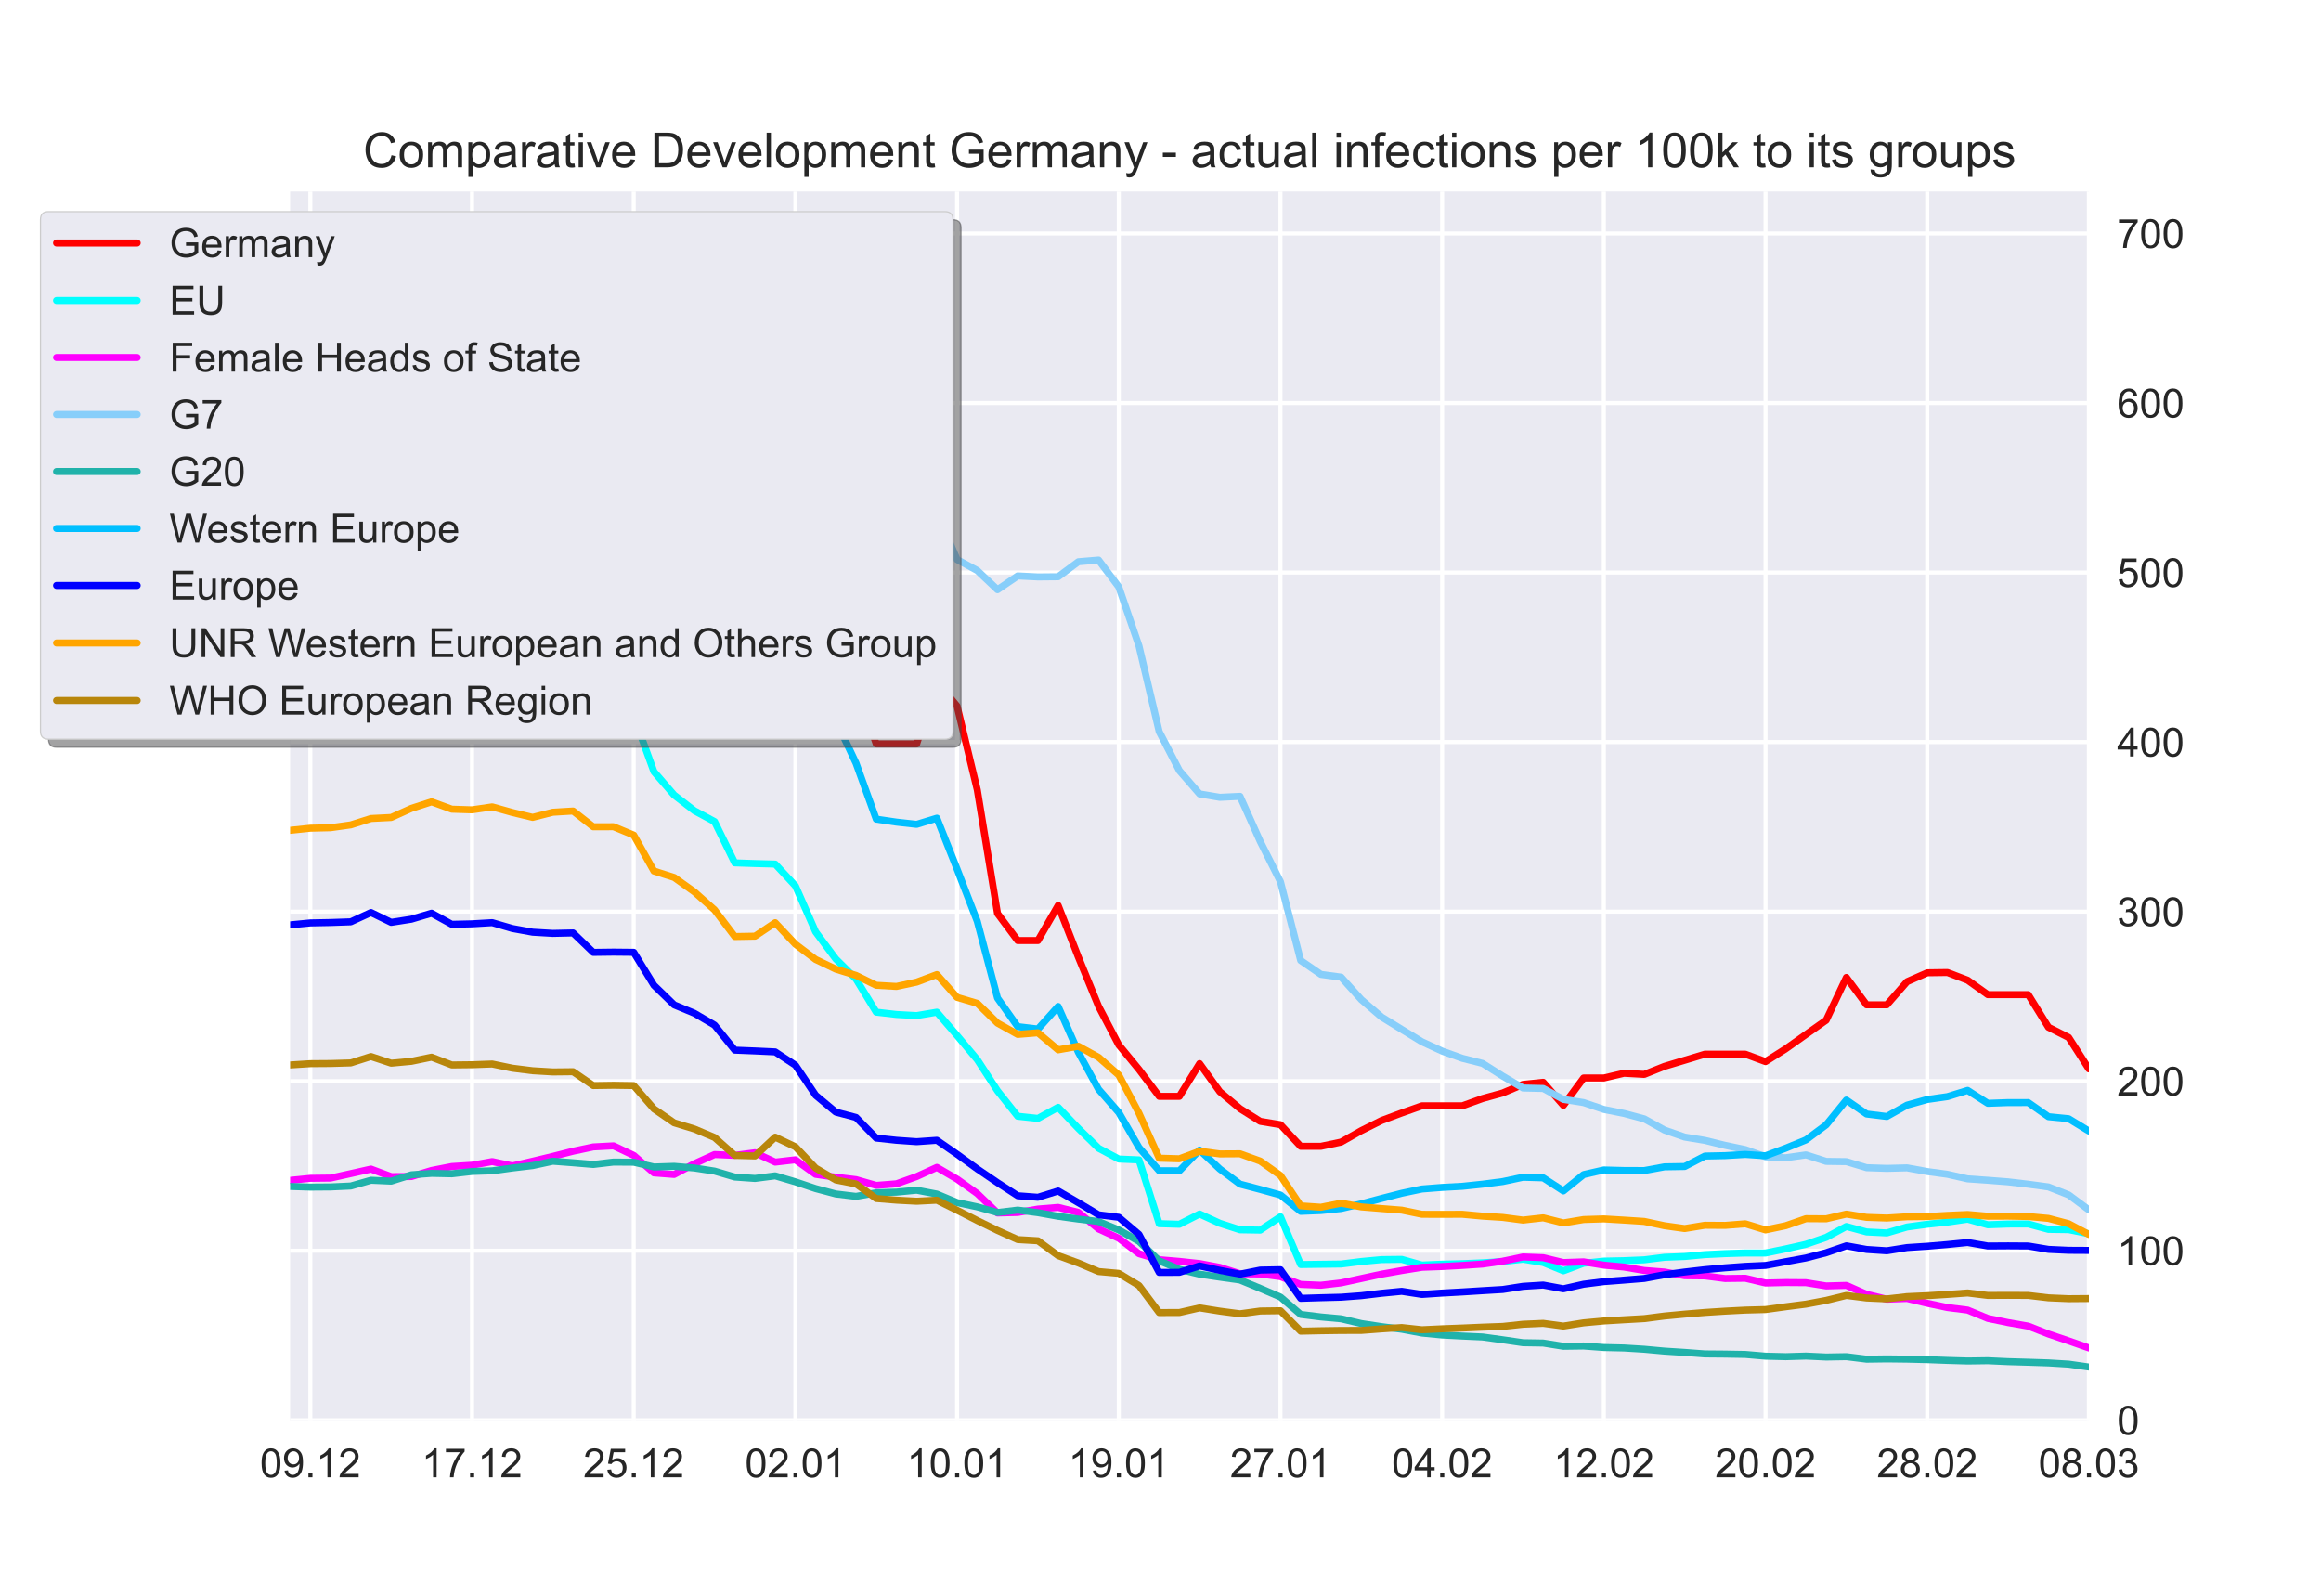
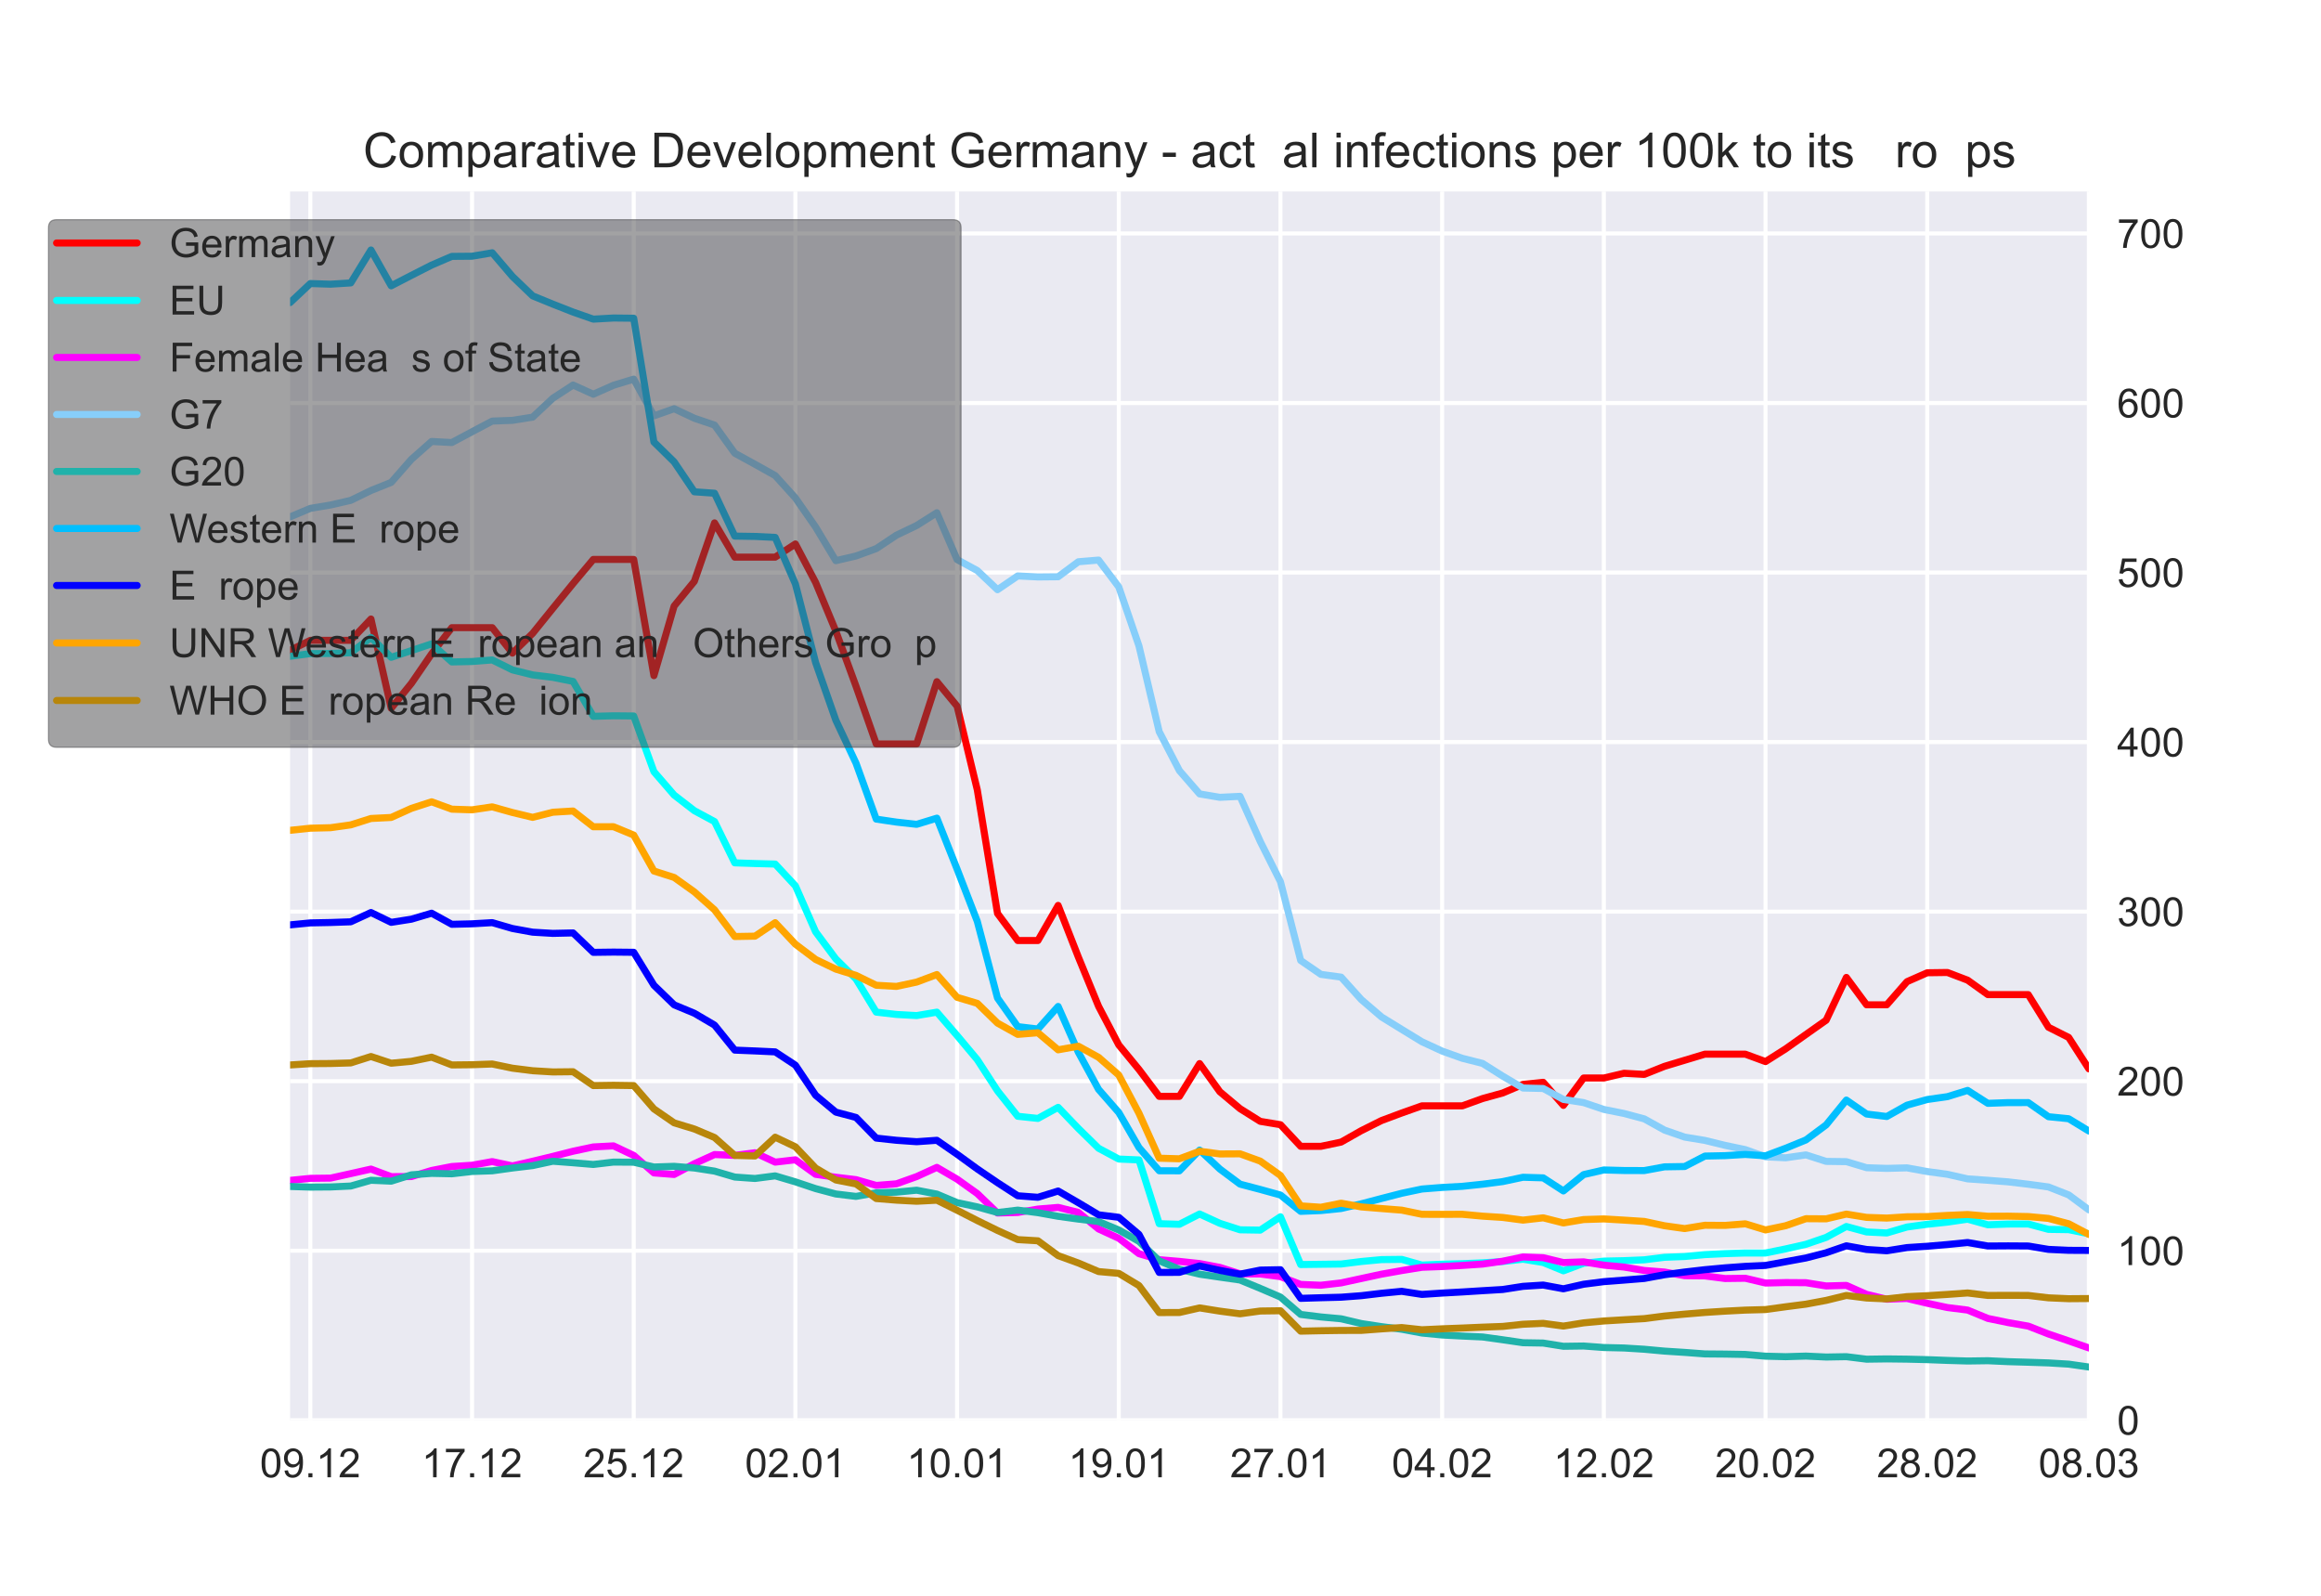
<svg xmlns="http://www.w3.org/2000/svg" xmlns:xlink="http://www.w3.org/1999/xlink" height="396pt" version="1.1" viewBox="0 0 576 396" width="576pt">
  <defs>
    <style type="text/css">*{stroke-linecap:butt;stroke-linejoin:round;}</style>
  </defs>
  <g id="figure_1">
    <g id="patch_1">
      <path d="M 0 396  L 576 396  L 576 0  L 0 0  z " style="fill:#ffffff;" />
    </g>
    <g id="axes_1">
      <g id="patch_2">
        <path d="M 72 352.44  L 518.4 352.44  L 518.4 47.52  L 72 47.52  z " style="fill:#eaeaf2;" />
      </g>
      <g id="matplotlib.axis_1">
        <g id="xtick_1">
          <g id="line2d_1">
            <path clip-path="url(#p87227c018c)" d="M 77.016 352.44  L 77.016 47.52  " style="fill:none;stroke:#ffffff;stroke-linecap:round;" />
          </g>
          <g id="line2d_2" />
          <g id="text_1">
            <g style="fill:#262626;" transform="translate(64.505 366.598)scale(0.1 -0.1)">
              <defs>
                <path d="M 4.156 35.297  Q 4.156 48 6.766 55.734  Q 9.375 63.484 14.516 67.672  Q 19.672 71.875 27.484 71.875  Q 33.25 71.875 37.594 69.547  Q 41.938 67.234 44.766 62.859  Q 47.609 58.5 49.219 52.219  Q 50.828 45.953 50.828 35.297  Q 50.828 22.703 48.234 14.969  Q 45.656 7.234 40.5 3  Q 35.359 -1.219 27.484 -1.219  Q 17.141 -1.219 11.234 6.203  Q 4.156 15.141 4.156 35.297  z M 13.188 35.297  Q 13.188 17.672 17.312 11.828  Q 21.438 6 27.484 6  Q 33.547 6 37.672 11.859  Q 41.797 17.719 41.797 35.297  Q 41.797 52.984 37.672 58.781  Q 33.547 64.594 27.391 64.594  Q 21.344 64.594 17.719 59.469  Q 13.188 52.938 13.188 35.297  z " id="ArialMT-48" />
                <path d="M 5.469 16.547  L 13.922 17.328  Q 14.984 11.375 18.016 8.688  Q 21.047 6 25.781 6  Q 29.828 6 32.875 7.859  Q 35.938 9.719 37.891 12.812  Q 39.844 15.922 41.156 21.188  Q 42.484 26.469 42.484 31.938  Q 42.484 32.516 42.438 33.688  Q 39.797 29.5 35.234 26.875  Q 30.672 24.266 25.344 24.266  Q 16.453 24.266 10.297 30.703  Q 4.156 37.156 4.156 47.703  Q 4.156 58.594 10.578 65.234  Q 17 71.875 26.656 71.875  Q 33.641 71.875 39.422 68.109  Q 45.219 64.359 48.219 57.391  Q 51.219 50.438 51.219 37.25  Q 51.219 23.531 48.234 15.406  Q 45.266 7.281 39.375 3.031  Q 33.5 -1.219 25.594 -1.219  Q 17.188 -1.219 11.859 3.438  Q 6.547 8.109 5.469 16.547  z M 41.453 48.141  Q 41.453 55.719 37.422 60.156  Q 33.406 64.594 27.734 64.594  Q 21.875 64.594 17.531 59.812  Q 13.188 55.031 13.188 47.406  Q 13.188 40.578 17.312 36.297  Q 21.438 32.031 27.484 32.031  Q 33.594 32.031 37.516 36.297  Q 41.453 40.578 41.453 48.141  z " id="ArialMT-57" />
                <path d="M 9.078 0  L 9.078 10.016  L 19.094 10.016  L 19.094 0  z " id="ArialMT-46" />
                <path d="M 37.25 0  L 28.469 0  L 28.469 56  Q 25.297 52.984 20.141 49.953  Q 14.984 46.922 10.891 45.406  L 10.891 53.906  Q 18.266 57.375 23.781 62.297  Q 29.297 67.234 31.594 71.875  L 37.25 71.875  z " id="ArialMT-49" />
                <path d="M 50.344 8.453  L 50.344 0  L 3.031 0  Q 2.938 3.172 4.047 6.109  Q 5.859 10.938 9.828 15.625  Q 13.812 20.312 21.344 26.469  Q 33.016 36.031 37.109 41.625  Q 41.219 47.219 41.219 52.203  Q 41.219 57.422 37.469 61  Q 33.734 64.594 27.734 64.594  Q 21.391 64.594 17.578 60.781  Q 13.766 56.984 13.719 50.25  L 4.688 51.172  Q 5.609 61.281 11.656 66.578  Q 17.719 71.875 27.938 71.875  Q 38.234 71.875 44.234 66.156  Q 50.25 60.453 50.25 52  Q 50.25 47.703 48.484 43.547  Q 46.734 39.406 42.656 34.812  Q 38.578 30.219 29.109 22.219  Q 21.188 15.578 18.938 13.203  Q 16.703 10.844 15.234 8.453  z " id="ArialMT-50" />
              </defs>
              <use xlink:href="#ArialMT-48" />
              <use x="55.615" xlink:href="#ArialMT-57" />
              <use x="111.23" xlink:href="#ArialMT-46" />
              <use x="139.014" xlink:href="#ArialMT-49" />
              <use x="194.629" xlink:href="#ArialMT-50" />
            </g>
          </g>
        </g>
        <g id="xtick_2">
          <g id="line2d_3">
            <path clip-path="url(#p87227c018c)" d="M 117.142 352.44  L 117.142 47.52  " style="fill:none;stroke:#ffffff;stroke-linecap:round;" />
          </g>
          <g id="line2d_4" />
          <g id="text_2">
            <g style="fill:#262626;" transform="translate(104.631 366.598)scale(0.1 -0.1)">
              <defs>
                <path d="M 4.734 62.203  L 4.734 70.656  L 51.078 70.656  L 51.078 63.812  Q 44.234 56.547 37.516 44.484  Q 30.812 32.422 27.156 19.672  Q 24.516 10.688 23.781 0  L 14.75 0  Q 14.891 8.453 18.062 20.406  Q 21.234 32.375 27.172 43.484  Q 33.109 54.594 39.797 62.203  z " id="ArialMT-55" />
              </defs>
              <use xlink:href="#ArialMT-49" />
              <use x="55.615" xlink:href="#ArialMT-55" />
              <use x="111.23" xlink:href="#ArialMT-46" />
              <use x="139.014" xlink:href="#ArialMT-49" />
              <use x="194.629" xlink:href="#ArialMT-50" />
            </g>
          </g>
        </g>
        <g id="xtick_3">
          <g id="line2d_5">
            <path clip-path="url(#p87227c018c)" d="M 157.267 352.44  L 157.267 47.52  " style="fill:none;stroke:#ffffff;stroke-linecap:round;" />
          </g>
          <g id="line2d_6" />
          <g id="text_3">
            <g style="fill:#262626;" transform="translate(144.756 366.598)scale(0.1 -0.1)">
              <defs>
                <path d="M 4.156 18.75  L 13.375 19.531  Q 14.406 12.797 18.141 9.391  Q 21.875 6 27.156 6  Q 33.5 6 37.891 10.781  Q 42.281 15.578 42.281 23.484  Q 42.281 31 38.062 35.344  Q 33.844 39.703 27 39.703  Q 22.75 39.703 19.328 37.766  Q 15.922 35.844 13.969 32.766  L 5.719 33.844  L 12.641 70.609  L 48.25 70.609  L 48.25 62.203  L 19.672 62.203  L 15.828 42.969  Q 22.266 47.469 29.344 47.469  Q 38.719 47.469 45.156 40.969  Q 51.609 34.469 51.609 24.266  Q 51.609 14.547 45.953 7.469  Q 39.062 -1.219 27.156 -1.219  Q 17.391 -1.219 11.203 4.25  Q 5.031 9.719 4.156 18.75  z " id="ArialMT-53" />
              </defs>
              <use xlink:href="#ArialMT-50" />
              <use x="55.615" xlink:href="#ArialMT-53" />
              <use x="111.23" xlink:href="#ArialMT-46" />
              <use x="139.014" xlink:href="#ArialMT-49" />
              <use x="194.629" xlink:href="#ArialMT-50" />
            </g>
          </g>
        </g>
        <g id="xtick_4">
          <g id="line2d_7">
            <path clip-path="url(#p87227c018c)" d="M 197.393 352.44  L 197.393 47.52  " style="fill:none;stroke:#ffffff;stroke-linecap:round;" />
          </g>
          <g id="line2d_8" />
          <g id="text_4">
            <g style="fill:#262626;" transform="translate(184.882 366.598)scale(0.1 -0.1)">
              <use xlink:href="#ArialMT-48" />
              <use x="55.615" xlink:href="#ArialMT-50" />
              <use x="111.23" xlink:href="#ArialMT-46" />
              <use x="139.014" xlink:href="#ArialMT-48" />
              <use x="194.629" xlink:href="#ArialMT-49" />
            </g>
          </g>
        </g>
        <g id="xtick_5">
          <g id="line2d_9">
            <path clip-path="url(#p87227c018c)" d="M 237.519 352.44  L 237.519 47.52  " style="fill:none;stroke:#ffffff;stroke-linecap:round;" />
          </g>
          <g id="line2d_10" />
          <g id="text_5">
            <g style="fill:#262626;" transform="translate(225.008 366.598)scale(0.1 -0.1)">
              <use xlink:href="#ArialMT-49" />
              <use x="55.615" xlink:href="#ArialMT-48" />
              <use x="111.23" xlink:href="#ArialMT-46" />
              <use x="139.014" xlink:href="#ArialMT-48" />
              <use x="194.629" xlink:href="#ArialMT-49" />
            </g>
          </g>
        </g>
        <g id="xtick_6">
          <g id="line2d_11">
            <path clip-path="url(#p87227c018c)" d="M 277.645 352.44  L 277.645 47.52  " style="fill:none;stroke:#ffffff;stroke-linecap:round;" />
          </g>
          <g id="line2d_12" />
          <g id="text_6">
            <g style="fill:#262626;" transform="translate(265.134 366.598)scale(0.1 -0.1)">
              <use xlink:href="#ArialMT-49" />
              <use x="55.615" xlink:href="#ArialMT-57" />
              <use x="111.23" xlink:href="#ArialMT-46" />
              <use x="139.014" xlink:href="#ArialMT-48" />
              <use x="194.629" xlink:href="#ArialMT-49" />
            </g>
          </g>
        </g>
        <g id="xtick_7">
          <g id="line2d_13">
            <path clip-path="url(#p87227c018c)" d="M 317.771 352.44  L 317.771 47.52  " style="fill:none;stroke:#ffffff;stroke-linecap:round;" />
          </g>
          <g id="line2d_14" />
          <g id="text_7">
            <g style="fill:#262626;" transform="translate(305.26 366.598)scale(0.1 -0.1)">
              <use xlink:href="#ArialMT-50" />
              <use x="55.615" xlink:href="#ArialMT-55" />
              <use x="111.23" xlink:href="#ArialMT-46" />
              <use x="139.014" xlink:href="#ArialMT-48" />
              <use x="194.629" xlink:href="#ArialMT-49" />
            </g>
          </g>
        </g>
        <g id="xtick_8">
          <g id="line2d_15">
            <path clip-path="url(#p87227c018c)" d="M 357.897 352.44  L 357.897 47.52  " style="fill:none;stroke:#ffffff;stroke-linecap:round;" />
          </g>
          <g id="line2d_16" />
          <g id="text_8">
            <g style="fill:#262626;" transform="translate(345.386 366.598)scale(0.1 -0.1)">
              <defs>
                <path d="M 32.328 0  L 32.328 17.141  L 1.266 17.141  L 1.266 25.203  L 33.938 71.578  L 41.109 71.578  L 41.109 25.203  L 50.781 25.203  L 50.781 17.141  L 41.109 17.141  L 41.109 0  z M 32.328 25.203  L 32.328 57.469  L 9.906 25.203  z " id="ArialMT-52" />
              </defs>
              <use xlink:href="#ArialMT-48" />
              <use x="55.615" xlink:href="#ArialMT-52" />
              <use x="111.23" xlink:href="#ArialMT-46" />
              <use x="139.014" xlink:href="#ArialMT-48" />
              <use x="194.629" xlink:href="#ArialMT-50" />
            </g>
          </g>
        </g>
        <g id="xtick_9">
          <g id="line2d_17">
            <path clip-path="url(#p87227c018c)" d="M 398.022 352.44  L 398.022 47.52  " style="fill:none;stroke:#ffffff;stroke-linecap:round;" />
          </g>
          <g id="line2d_18" />
          <g id="text_9">
            <g style="fill:#262626;" transform="translate(385.512 366.598)scale(0.1 -0.1)">
              <use xlink:href="#ArialMT-49" />
              <use x="55.615" xlink:href="#ArialMT-50" />
              <use x="111.23" xlink:href="#ArialMT-46" />
              <use x="139.014" xlink:href="#ArialMT-48" />
              <use x="194.629" xlink:href="#ArialMT-50" />
            </g>
          </g>
        </g>
        <g id="xtick_10">
          <g id="line2d_19">
            <path clip-path="url(#p87227c018c)" d="M 438.148 352.44  L 438.148 47.52  " style="fill:none;stroke:#ffffff;stroke-linecap:round;" />
          </g>
          <g id="line2d_20" />
          <g id="text_10">
            <g style="fill:#262626;" transform="translate(425.637 366.598)scale(0.1 -0.1)">
              <use xlink:href="#ArialMT-50" />
              <use x="55.615" xlink:href="#ArialMT-48" />
              <use x="111.23" xlink:href="#ArialMT-46" />
              <use x="139.014" xlink:href="#ArialMT-48" />
              <use x="194.629" xlink:href="#ArialMT-50" />
            </g>
          </g>
        </g>
        <g id="xtick_11">
          <g id="line2d_21">
            <path clip-path="url(#p87227c018c)" d="M 478.274 352.44  L 478.274 47.52  " style="fill:none;stroke:#ffffff;stroke-linecap:round;" />
          </g>
          <g id="line2d_22" />
          <g id="text_11">
            <g style="fill:#262626;" transform="translate(465.763 366.598)scale(0.1 -0.1)">
              <defs>
                <path d="M 17.672 38.812  Q 12.203 40.828 9.562 44.531  Q 6.938 48.25 6.938 53.422  Q 6.938 61.234 12.547 66.547  Q 18.172 71.875 27.484 71.875  Q 36.859 71.875 42.578 66.422  Q 48.297 60.984 48.297 53.172  Q 48.297 48.188 45.672 44.5  Q 43.062 40.828 37.75 38.812  Q 44.344 36.672 47.781 31.875  Q 51.219 27.094 51.219 20.453  Q 51.219 11.281 44.719 5.031  Q 38.234 -1.219 27.641 -1.219  Q 17.047 -1.219 10.547 5.047  Q 4.047 11.328 4.047 20.703  Q 4.047 27.688 7.594 32.391  Q 11.141 37.109 17.672 38.812  z M 15.922 53.719  Q 15.922 48.641 19.188 45.406  Q 22.469 42.188 27.688 42.188  Q 32.766 42.188 36.016 45.375  Q 39.266 48.578 39.266 53.219  Q 39.266 58.062 35.906 61.359  Q 32.562 64.656 27.594 64.656  Q 22.562 64.656 19.234 61.422  Q 15.922 58.203 15.922 53.719  z M 13.094 20.656  Q 13.094 16.891 14.875 13.375  Q 16.656 9.859 20.172 7.922  Q 23.688 6 27.734 6  Q 34.031 6 38.125 10.047  Q 42.234 14.109 42.234 20.359  Q 42.234 26.703 38.016 30.859  Q 33.797 35.016 27.438 35.016  Q 21.234 35.016 17.156 30.906  Q 13.094 26.812 13.094 20.656  z " id="ArialMT-56" />
              </defs>
              <use xlink:href="#ArialMT-50" />
              <use x="55.615" xlink:href="#ArialMT-56" />
              <use x="111.23" xlink:href="#ArialMT-46" />
              <use x="139.014" xlink:href="#ArialMT-48" />
              <use x="194.629" xlink:href="#ArialMT-50" />
            </g>
          </g>
        </g>
        <g id="xtick_12">
          <g id="line2d_23">
            <path clip-path="url(#p87227c018c)" d="M 518.4 352.44  L 518.4 47.52  " style="fill:none;stroke:#ffffff;stroke-linecap:round;" />
          </g>
          <g id="line2d_24" />
          <g id="text_12">
            <g style="fill:#262626;" transform="translate(505.889 366.598)scale(0.1 -0.1)">
              <defs>
                <path d="M 4.203 18.891  L 12.984 20.062  Q 14.5 12.594 18.141 9.297  Q 21.781 6 27 6  Q 33.203 6 37.469 10.297  Q 41.75 14.594 41.75 20.953  Q 41.75 27 37.797 30.922  Q 33.844 34.859 27.734 34.859  Q 25.25 34.859 21.531 33.891  L 22.516 41.609  Q 23.391 41.5 23.922 41.5  Q 29.547 41.5 34.031 44.422  Q 38.531 47.359 38.531 53.469  Q 38.531 58.297 35.25 61.469  Q 31.984 64.656 26.812 64.656  Q 21.688 64.656 18.266 61.422  Q 14.844 58.203 13.875 51.766  L 5.078 53.328  Q 6.688 62.156 12.391 67.016  Q 18.109 71.875 26.609 71.875  Q 32.469 71.875 37.391 69.359  Q 42.328 66.844 44.938 62.5  Q 47.562 58.156 47.562 53.266  Q 47.562 48.641 45.062 44.828  Q 42.578 41.016 37.703 38.766  Q 44.047 37.312 47.562 32.688  Q 51.078 28.078 51.078 21.141  Q 51.078 11.766 44.234 5.25  Q 37.406 -1.266 26.953 -1.266  Q 17.531 -1.266 11.297 4.344  Q 5.078 9.969 4.203 18.891  z " id="ArialMT-51" />
              </defs>
              <use xlink:href="#ArialMT-48" />
              <use x="55.615" xlink:href="#ArialMT-56" />
              <use x="111.23" xlink:href="#ArialMT-46" />
              <use x="139.014" xlink:href="#ArialMT-48" />
              <use x="194.629" xlink:href="#ArialMT-51" />
            </g>
          </g>
        </g>
      </g>
      <g id="matplotlib.axis_2">
        <g id="ytick_1">
          <g id="line2d_25">
            <path clip-path="url(#p87227c018c)" d="M 72 352.44  L 518.4 352.44  " style="fill:none;stroke:#ffffff;stroke-linecap:round;" />
          </g>
          <g id="line2d_26" />
          <g id="text_13">
            <g style="fill:#262626;" transform="translate(525.4 356.019)scale(0.1 -0.1)">
              <use xlink:href="#ArialMT-48" />
            </g>
          </g>
        </g>
        <g id="ytick_2">
          <g id="line2d_27">
            <path clip-path="url(#p87227c018c)" d="M 72 310.368  L 518.4 310.368  " style="fill:none;stroke:#ffffff;stroke-linecap:round;" />
          </g>
          <g id="line2d_28" />
          <g id="text_14">
            <g style="fill:#262626;" transform="translate(525.4 313.947)scale(0.1 -0.1)">
              <use xlink:href="#ArialMT-49" />
              <use x="55.615" xlink:href="#ArialMT-48" />
              <use x="111.23" xlink:href="#ArialMT-48" />
            </g>
          </g>
        </g>
        <g id="ytick_3">
          <g id="line2d_29">
            <path clip-path="url(#p87227c018c)" d="M 72 268.296  L 518.4 268.296  " style="fill:none;stroke:#ffffff;stroke-linecap:round;" />
          </g>
          <g id="line2d_30" />
          <g id="text_15">
            <g style="fill:#262626;" transform="translate(525.4 271.875)scale(0.1 -0.1)">
              <use xlink:href="#ArialMT-50" />
              <use x="55.615" xlink:href="#ArialMT-48" />
              <use x="111.23" xlink:href="#ArialMT-48" />
            </g>
          </g>
        </g>
        <g id="ytick_4">
          <g id="line2d_31">
            <path clip-path="url(#p87227c018c)" d="M 72 226.224  L 518.4 226.224  " style="fill:none;stroke:#ffffff;stroke-linecap:round;" />
          </g>
          <g id="line2d_32" />
          <g id="text_16">
            <g style="fill:#262626;" transform="translate(525.4 229.803)scale(0.1 -0.1)">
              <use xlink:href="#ArialMT-51" />
              <use x="55.615" xlink:href="#ArialMT-48" />
              <use x="111.23" xlink:href="#ArialMT-48" />
            </g>
          </g>
        </g>
        <g id="ytick_5">
          <g id="line2d_33">
            <path clip-path="url(#p87227c018c)" d="M 72 184.152  L 518.4 184.152  " style="fill:none;stroke:#ffffff;stroke-linecap:round;" />
          </g>
          <g id="line2d_34" />
          <g id="text_17">
            <g style="fill:#262626;" transform="translate(525.4 187.731)scale(0.1 -0.1)">
              <use xlink:href="#ArialMT-52" />
              <use x="55.615" xlink:href="#ArialMT-48" />
              <use x="111.23" xlink:href="#ArialMT-48" />
            </g>
          </g>
        </g>
        <g id="ytick_6">
          <g id="line2d_35">
            <path clip-path="url(#p87227c018c)" d="M 72 142.08  L 518.4 142.08  " style="fill:none;stroke:#ffffff;stroke-linecap:round;" />
          </g>
          <g id="line2d_36" />
          <g id="text_18">
            <g style="fill:#262626;" transform="translate(525.4 145.659)scale(0.1 -0.1)">
              <use xlink:href="#ArialMT-53" />
              <use x="55.615" xlink:href="#ArialMT-48" />
              <use x="111.23" xlink:href="#ArialMT-48" />
            </g>
          </g>
        </g>
        <g id="ytick_7">
          <g id="line2d_37">
            <path clip-path="url(#p87227c018c)" d="M 72 100.008  L 518.4 100.008  " style="fill:none;stroke:#ffffff;stroke-linecap:round;" />
          </g>
          <g id="line2d_38" />
          <g id="text_19">
            <g style="fill:#262626;" transform="translate(525.4 103.587)scale(0.1 -0.1)">
              <defs>
                <path d="M 49.75 54.047  L 41.016 53.375  Q 39.844 58.547 37.703 60.891  Q 34.125 64.656 28.906 64.656  Q 24.703 64.656 21.531 62.312  Q 17.391 59.281 14.984 53.469  Q 12.594 47.656 12.5 36.922  Q 15.672 41.75 20.266 44.094  Q 24.859 46.438 29.891 46.438  Q 38.672 46.438 44.844 39.969  Q 51.031 33.5 51.031 23.25  Q 51.031 16.5 48.125 10.719  Q 45.219 4.938 40.141 1.859  Q 35.062 -1.219 28.609 -1.219  Q 17.625 -1.219 10.688 6.859  Q 3.766 14.938 3.766 33.5  Q 3.766 54.25 11.422 63.672  Q 18.109 71.875 29.438 71.875  Q 37.891 71.875 43.281 67.141  Q 48.688 62.406 49.75 54.047  z M 13.875 23.188  Q 13.875 18.656 15.797 14.5  Q 17.719 10.359 21.188 8.172  Q 24.656 6 28.469 6  Q 34.031 6 38.031 10.484  Q 42.047 14.984 42.047 22.703  Q 42.047 30.125 38.078 34.391  Q 34.125 38.672 28.125 38.672  Q 22.172 38.672 18.016 34.391  Q 13.875 30.125 13.875 23.188  z " id="ArialMT-54" />
              </defs>
              <use xlink:href="#ArialMT-54" />
              <use x="55.615" xlink:href="#ArialMT-48" />
              <use x="111.23" xlink:href="#ArialMT-48" />
            </g>
          </g>
        </g>
        <g id="ytick_8">
          <g id="line2d_39">
            <path clip-path="url(#p87227c018c)" d="M 72 57.936  L 518.4 57.936  " style="fill:none;stroke:#ffffff;stroke-linecap:round;" />
          </g>
          <g id="line2d_40" />
          <g id="text_20">
            <g style="fill:#262626;" transform="translate(525.4 61.514)scale(0.1 -0.1)">
              <use xlink:href="#ArialMT-55" />
              <use x="55.615" xlink:href="#ArialMT-48" />
              <use x="111.23" xlink:href="#ArialMT-48" />
            </g>
          </g>
        </g>
      </g>
      <g id="line2d_41">
        <path clip-path="url(#p87227c018c)" d="M 72 161.389  L 77.016 158.901  L 82.031 158.901  L 87.047 158.901  L 92.063 153.612  L 97.079 175.758  L 102.094 169.579  L 107.11 162.265  L 112.126 155.758  L 117.142 155.758  L 122.157 155.758  L 127.173 162.072  L 132.189 157.172  L 137.204 150.962  L 142.22 144.809  L 147.236 138.825  L 152.252 138.825  L 157.267 138.825  L 162.283 167.668  L 167.299 150.398  L 172.315 144.263  L 177.33 129.759  L 182.346 138.262  L 187.362 138.262  L 192.378 138.261  L 197.393 134.986  L 202.409 144.533  L 207.425 156.614  L 212.44 170.309  L 217.456 184.609  L 222.472 184.609  L 227.488 184.609  L 232.503 169.16  L 237.519 175.238  L 242.535 196.021  L 247.551 226.675  L 252.566 233.398  L 257.582 233.398  L 262.598 224.685  L 267.613 237.503  L 272.629 249.719  L 277.645 259.304  L 282.661 265.404  L 287.676 272.067  L 292.692 272.067  L 297.708 263.935  L 302.724 270.916  L 307.739 275.121  L 312.755 278.271  L 317.771 279.1  L 322.787 284.468  L 327.802 284.468  L 332.818 283.416  L 337.834 280.577  L 342.849 278.07  L 347.865 276.198  L 352.881 274.421  L 357.897 274.421  L 362.912 274.421  L 367.928 272.613  L 372.944 271.225  L 377.96 269.098  L 382.975 268.58  L 387.991 274.306  L 393.007 267.516  L 398.022 267.516  L 403.038 266.337  L 408.054 266.619  L 413.07 264.618  L 418.085 263.108  L 423.101 261.597  L 428.117 261.597  L 433.133 261.597  L 438.148 263.444  L 443.164 260.265  L 448.18 256.709  L 453.196 253.168  L 458.211 242.555  L 463.227 249.346  L 468.243 249.346  L 473.258 243.609  L 478.274 241.396  L 483.29 241.328  L 488.306 243.238  L 493.321 246.823  L 498.337 246.823  L 503.353 246.823  L 508.369 254.917  L 513.384 257.449  L 518.4 265.25  " style="fill:none;stroke:#ff0000;stroke-linecap:round;stroke-width:1.75;" />
      </g>
      <g id="line2d_42">
        <path clip-path="url(#p87227c018c)" d="M 72 162.858  L 77.016 162.197  L 82.031 162.163  L 87.047 161.99  L 92.063 158.2  L 97.079 163.119  L 102.094 161.453  L 107.11 159.777  L 112.126 164.263  L 117.142 164.158  L 122.157 163.77  L 127.173 166.24  L 132.189 167.482  L 137.204 168.098  L 142.22 169.101  L 147.236 177.759  L 152.252 177.63  L 157.267 177.677  L 162.283 191.492  L 167.299 197.298  L 172.315 201.177  L 177.33 203.877  L 182.346 214.123  L 187.362 214.289  L 192.378 214.422  L 197.393 219.826  L 202.409 231.23  L 207.425 237.962  L 212.44 242.936  L 217.456 251.164  L 222.472 251.741  L 227.488 252.02  L 232.503 251.171  L 237.519 256.978  L 242.535 262.967  L 247.551 270.701  L 252.566 277.009  L 257.582 277.544  L 262.598 274.796  L 267.613 280.029  L 272.629 284.946  L 277.645 287.625  L 282.661 287.839  L 287.676 303.663  L 292.692 303.814  L 297.708 301.265  L 302.724 303.566  L 307.739 305.185  L 312.755 305.265  L 317.771 301.949  L 322.787 313.804  L 327.802 313.739  L 332.818 313.676  L 337.834 313.049  L 342.849 312.579  L 347.865 312.522  L 352.881 313.933  L 357.897 313.716  L 362.912 313.588  L 367.928 313.378  L 372.944 313.051  L 377.96 312.48  L 382.975 313.3  L 387.991 315.364  L 393.007 313.486  L 398.022 312.954  L 403.038 312.843  L 408.054 312.629  L 413.07 312.007  L 418.085 311.811  L 423.101 311.344  L 428.117 311.098  L 433.133 310.942  L 438.148 310.942  L 443.164 309.919  L 448.18 308.781  L 453.196 307.064  L 458.211 304.362  L 463.227 305.72  L 468.243 305.968  L 473.258 304.493  L 478.274 303.811  L 483.29 303.277  L 488.306 302.55  L 493.321 303.938  L 498.337 303.754  L 503.353 303.739  L 508.369 305.079  L 513.384 305.149  L 518.4 306.166  " style="fill:none;stroke:#00ffff;stroke-linecap:round;stroke-width:1.75;" />
      </g>
      <g id="line2d_43">
        <path clip-path="url(#p87227c018c)" d="M 72 292.92  L 77.016 292.415  L 82.031 292.355  L 87.047 291.24  L 92.063 290.114  L 97.079 291.989  L 102.094 291.971  L 107.11 290.459  L 112.126 289.478  L 117.142 289.16  L 122.157 288.254  L 127.173 289.328  L 132.189 288.167  L 137.204 286.962  L 142.22 285.688  L 147.236 284.619  L 152.252 284.354  L 157.267 286.72  L 162.283 291.069  L 167.299 291.453  L 172.315 288.787  L 177.33 286.506  L 182.346 286.72  L 187.362 286.06  L 192.378 288.391  L 197.393 287.812  L 202.409 291.419  L 207.425 292.137  L 212.44 292.737  L 217.456 294.169  L 222.472 293.769  L 227.488 291.976  L 232.503 289.691  L 237.519 292.612  L 242.535 296.196  L 247.551 301.016  L 252.566 300.884  L 257.582 300.036  L 262.598 299.622  L 267.613 300.864  L 272.629 304.977  L 277.645 307.286  L 282.661 311.115  L 287.676 312.6  L 292.692 313.023  L 297.708 313.558  L 302.724 314.508  L 307.739 316.097  L 312.755 316.143  L 317.771 316.808  L 322.787 318.737  L 327.802 318.941  L 332.818 318.362  L 337.834 317.275  L 342.849 316.192  L 347.865 315.301  L 352.881 314.488  L 357.897 314.301  L 362.912 314.027  L 367.928 313.691  L 372.944 312.975  L 377.96 311.92  L 382.975 312.105  L 387.991 313.311  L 393.007 313.134  L 398.022 313.957  L 403.038 314.433  L 408.054 315.278  L 413.07 315.663  L 418.085 316.573  L 423.101 316.626  L 428.117 317.273  L 433.133 317.21  L 438.148 318.392  L 443.164 318.276  L 448.18 318.312  L 453.196 319.117  L 458.211 318.979  L 463.227 321.204  L 468.243 322.409  L 473.258 322.223  L 478.274 323.418  L 483.29 324.477  L 488.306 325.106  L 493.321 327.173  L 498.337 328.209  L 503.353 329.083  L 508.369 331.045  L 513.384 332.749  L 518.4 334.504  " style="fill:none;stroke:#ff00ff;stroke-linecap:round;stroke-width:1.75;" />
      </g>
      <g id="line2d_44">
        <path clip-path="url(#p87227c018c)" d="M 72 128.273  L 77.016 126.158  L 82.031 125.318  L 87.047 124.164  L 92.063 121.721  L 97.079 119.707  L 102.094 113.985  L 107.11 109.551  L 112.126 109.82  L 117.142 107.145  L 122.157 104.494  L 127.173 104.313  L 132.189 103.516  L 137.204 98.823  L 142.22 95.548  L 147.236 97.829  L 152.252 95.606  L 157.267 94.083  L 162.283 103.196  L 167.299 101.426  L 172.315 103.785  L 177.33 105.487  L 182.346 112.466  L 187.362 115.211  L 192.378 118.014  L 197.393 123.565  L 202.409 130.783  L 207.425 139.134  L 212.44 137.972  L 217.456 136.142  L 222.472 132.802  L 227.488 130.403  L 232.503 127.239  L 237.519 138.854  L 242.535 141.59  L 247.551 146.338  L 252.566 142.922  L 257.582 143.174  L 262.598 143.127  L 267.613 139.403  L 272.629 138.984  L 277.645 145.65  L 282.661 160.312  L 287.676 181.558  L 292.692 191.237  L 297.708 197.014  L 302.724 197.859  L 307.739 197.616  L 312.755 208.815  L 317.771 218.805  L 322.787 238.344  L 327.802 241.795  L 332.818 242.479  L 337.834 248.055  L 342.849 252.363  L 347.865 255.452  L 352.881 258.517  L 357.897 260.835  L 362.912 262.626  L 367.928 263.893  L 372.944 267.061  L 377.96 270.002  L 382.975 270.115  L 387.991 272.839  L 393.007 273.619  L 398.022 275.315  L 403.038 276.317  L 408.054 277.655  L 413.07 280.438  L 418.085 282.176  L 423.101 283.002  L 428.117 284.231  L 433.133 285.283  L 438.148 287.074  L 443.164 287.31  L 448.18 286.592  L 453.196 288.205  L 458.211 288.272  L 463.227 289.774  L 468.243 289.941  L 473.258 289.813  L 478.274 290.728  L 483.29 291.41  L 488.306 292.547  L 493.321 292.894  L 498.337 293.283  L 503.353 293.876  L 508.369 294.551  L 513.384 296.523  L 518.4 300.239  " style="fill:none;stroke:#87cefa;stroke-linecap:round;stroke-width:1.75;" />
      </g>
      <g id="line2d_45">
        <path clip-path="url(#p87227c018c)" d="M 72 294.431  L 77.016 294.59  L 82.031 294.553  L 87.047 294.322  L 92.063 292.89  L 97.079 293.114  L 102.094 291.541  L 107.11 291.18  L 112.126 291.285  L 117.142 290.712  L 122.157 290.546  L 127.173 289.847  L 132.189 289.251  L 137.204 288.167  L 142.22 288.549  L 147.236 288.97  L 152.252 288.378  L 157.267 288.411  L 162.283 289.599  L 167.299 289.432  L 172.315 289.845  L 177.33 290.619  L 182.346 292.091  L 187.362 292.447  L 192.378 291.796  L 197.393 293.283  L 202.409 294.96  L 207.425 296.293  L 212.44 296.896  L 217.456 295.997  L 222.472 295.842  L 227.488 295.358  L 232.503 296.321  L 237.519 298.435  L 242.535 299.497  L 247.551 300.893  L 252.566 300.296  L 257.582 300.935  L 262.598 301.836  L 267.613 302.528  L 272.629 303.14  L 277.645 305.225  L 282.661 308.055  L 287.676 312.867  L 292.692 314.99  L 297.708 316.198  L 302.724 316.932  L 307.739 317.649  L 312.755 319.721  L 317.771 321.874  L 322.787 326.183  L 327.802 326.808  L 332.818 327.267  L 337.834 328.448  L 342.849 329.213  L 347.865 329.859  L 352.881 330.803  L 357.897 331.289  L 362.912 331.552  L 367.928 331.778  L 372.944 332.472  L 377.96 333.205  L 382.975 333.289  L 387.991 334.091  L 393.007 334.022  L 398.022 334.396  L 403.038 334.513  L 408.054 334.824  L 413.07 335.285  L 418.085 335.606  L 423.101 335.984  L 428.117 336.027  L 433.133 336.115  L 438.148 336.545  L 443.164 336.672  L 448.18 336.521  L 453.196 336.756  L 458.211 336.668  L 463.227 337.291  L 468.243 337.221  L 473.258 337.28  L 478.274 337.404  L 483.29 337.595  L 488.306 337.743  L 493.321 337.672  L 498.337 337.904  L 503.353 338.049  L 508.369 338.214  L 513.384 338.519  L 518.4 339.237  " style="fill:none;stroke:#20b2aa;stroke-linecap:round;stroke-width:1.75;" />
      </g>
      <g id="line2d_46">
        <path clip-path="url(#p87227c018c)" d="M 72 75.093  L 77.016 70.364  L 82.031 70.521  L 87.047 70.209  L 92.063 62.04  L 97.079 70.926  L 102.094 68.338  L 107.11 65.784  L 112.126 63.625  L 117.142 63.582  L 122.157 62.73  L 127.173 68.601  L 132.189 73.423  L 137.204 75.47  L 142.22 77.441  L 147.236 79.197  L 152.252 78.917  L 157.267 78.971  L 162.283 109.693  L 167.299 114.619  L 172.315 122.044  L 177.33 122.397  L 182.346 133.039  L 187.362 133.12  L 192.378 133.359  L 197.393 144.917  L 202.409 164.402  L 207.425 178.722  L 212.44 189.39  L 217.456 203.268  L 222.472 204.008  L 227.488 204.564  L 232.503 203.029  L 237.519 215.675  L 242.535 228.647  L 247.551 247.671  L 252.566 254.76  L 257.582 255.354  L 262.598 249.759  L 267.613 261.13  L 272.629 270.335  L 277.645 276.077  L 282.661 284.779  L 287.676 290.528  L 292.692 290.547  L 297.708 285.402  L 302.724 290.101  L 307.739 293.849  L 312.755 295.168  L 317.771 296.555  L 322.787 300.606  L 327.802 300.409  L 332.818 299.9  L 337.834 298.733  L 342.849 297.41  L 347.865 296.12  L 352.881 295.063  L 357.897 294.667  L 362.912 294.393  L 367.928 293.867  L 372.944 293.213  L 377.96 292.146  L 382.975 292.294  L 387.991 295.542  L 393.007 291.481  L 398.022 290.334  L 403.038 290.469  L 408.054 290.485  L 413.07 289.561  L 418.085 289.478  L 423.101 286.886  L 428.117 286.78  L 433.133 286.481  L 438.148 286.823  L 443.164 284.934  L 448.18 282.881  L 453.196 279.15  L 458.211 272.992  L 463.227 276.454  L 468.243 277.069  L 473.258 274.254  L 478.274 272.852  L 483.29 272.14  L 488.306 270.592  L 493.321 273.8  L 498.337 273.62  L 503.353 273.614  L 508.369 277.118  L 513.384 277.618  L 518.4 280.675  " style="fill:none;stroke:#00bfff;stroke-linecap:round;stroke-width:1.75;" />
      </g>
      <g id="line2d_47">
        <path clip-path="url(#p87227c018c)" d="M 72 229.511  L 77.016 229.021  L 82.031 228.924  L 87.047 228.749  L 92.063 226.444  L 97.079 228.887  L 102.094 228.101  L 107.11 226.611  L 112.126 229.372  L 117.142 229.25  L 122.157 228.955  L 127.173 230.414  L 132.189 231.326  L 137.204 231.624  L 142.22 231.51  L 147.236 236.333  L 152.252 236.269  L 157.267 236.319  L 162.283 244.497  L 167.299 249.357  L 172.315 251.439  L 177.33 254.385  L 182.346 260.595  L 187.362 260.796  L 192.378 261.029  L 197.393 264.328  L 202.409 271.792  L 207.425 275.979  L 212.44 277.304  L 217.456 282.427  L 222.472 282.971  L 227.488 283.323  L 232.503 282.973  L 237.519 286.436  L 242.535 290.083  L 247.551 293.492  L 252.566 296.735  L 257.582 297.114  L 262.598 295.556  L 267.613 298.462  L 272.629 301.465  L 277.645 302.086  L 282.661 306.339  L 287.676 315.764  L 292.692 315.742  L 297.708 314.149  L 302.724 315.246  L 307.739 316.192  L 312.755 315.183  L 317.771 315.088  L 322.787 322.193  L 327.802 322.038  L 332.818 321.909  L 337.834 321.531  L 342.849 320.935  L 347.865 320.449  L 352.881 321.219  L 357.897 320.885  L 362.912 320.606  L 367.928 320.293  L 372.944 319.993  L 377.96 319.213  L 382.975 318.893  L 387.991 319.823  L 393.007 318.691  L 398.022 318.052  L 403.038 317.666  L 408.054 317.258  L 413.07 316.33  L 418.085 315.659  L 423.101 315.081  L 428.117 314.618  L 433.133 314.251  L 438.148 314.024  L 443.164 313.094  L 448.18 312.175  L 453.196 310.876  L 458.211 309.157  L 463.227 310.063  L 468.243 310.388  L 473.258 309.595  L 478.274 309.265  L 483.29 308.84  L 488.306 308.337  L 493.321 309.205  L 498.337 309.172  L 503.353 309.205  L 508.369 310.043  L 513.384 310.274  L 518.4 310.301  " style="fill:none;stroke:#0000ff;stroke-linecap:round;stroke-width:1.75;" />
      </g>
      <g id="line2d_48">
        <path clip-path="url(#p87227c018c)" d="M 72 206.05  L 77.016 205.525  L 82.031 205.401  L 87.047 204.698  L 92.063 203.112  L 97.079 202.857  L 102.094 200.602  L 107.11 198.972  L 112.126 200.801  L 117.142 200.964  L 122.157 200.226  L 127.173 201.63  L 132.189 202.833  L 137.204 201.56  L 142.22 201.257  L 147.236 205.171  L 152.252 205.152  L 157.267 207.227  L 162.283 216.15  L 167.299 217.742  L 172.315 221.327  L 177.33 225.791  L 182.346 232.402  L 187.362 232.313  L 192.378 228.967  L 197.393 234.303  L 202.409 238.089  L 207.425 240.494  L 212.44 242.047  L 217.456 244.499  L 222.472 244.784  L 227.488 243.709  L 232.503 241.839  L 237.519 247.497  L 242.535 248.985  L 247.551 253.888  L 252.566 256.688  L 257.582 256.286  L 262.598 260.522  L 267.613 259.622  L 272.629 262.378  L 277.645 266.781  L 282.661 276.27  L 287.676 287.412  L 292.692 287.56  L 297.708 285.692  L 302.724 286.356  L 307.739 286.327  L 312.755 288.136  L 317.771 291.704  L 322.787 299.245  L 327.802 299.587  L 332.818 298.578  L 337.834 299.504  L 342.849 299.911  L 347.865 300.305  L 352.881 301.338  L 357.897 301.347  L 362.912 301.335  L 367.928 301.798  L 372.944 302.119  L 377.96 302.778  L 382.975 302.213  L 387.991 303.482  L 393.007 302.639  L 398.022 302.483  L 403.038 302.78  L 408.054 303.106  L 413.07 304.176  L 418.085 304.878  L 423.101 304.056  L 428.117 304.09  L 433.133 303.696  L 438.148 305.218  L 443.164 304.165  L 448.18 302.427  L 453.196 302.459  L 458.211 301.288  L 463.227 302.1  L 468.243 302.271  L 473.258 301.954  L 478.274 301.902  L 483.29 301.611  L 488.306 301.388  L 493.321 301.819  L 498.337 301.798  L 503.353 301.895  L 508.369 302.359  L 513.384 303.681  L 518.4 306.339  " style="fill:none;stroke:#ffa500;stroke-linecap:round;stroke-width:1.75;" />
      </g>
      <g id="line2d_49">
        <path clip-path="url(#p87227c018c)" d="M 72 264.277  L 77.016 263.955  L 82.031 263.917  L 87.047 263.769  L 92.063 262.178  L 97.079 263.84  L 102.094 263.376  L 107.11 262.34  L 112.126 264.274  L 117.142 264.218  L 122.157 264.038  L 127.173 265.08  L 132.189 265.71  L 137.204 266.008  L 142.22 265.955  L 147.236 269.394  L 152.252 269.323  L 157.267 269.397  L 162.283 275.183  L 167.299 278.642  L 172.315 280.169  L 177.33 282.277  L 182.346 286.724  L 187.362 286.859  L 192.378 282.2  L 197.393 284.583  L 202.409 289.866  L 207.425 292.82  L 212.44 293.802  L 217.456 297.426  L 222.472 297.832  L 227.488 298.099  L 232.503 297.841  L 237.519 300.334  L 242.535 302.891  L 247.551 305.349  L 252.566 307.616  L 257.582 307.911  L 262.598 311.601  L 267.613 313.423  L 272.629 315.545  L 277.645 315.994  L 282.661 319.024  L 287.676 325.722  L 292.692 325.707  L 297.708 324.564  L 302.724 325.367  L 307.739 326.026  L 312.755 325.337  L 317.771 325.269  L 322.787 330.337  L 327.802 330.231  L 332.818 330.16  L 337.834 330.148  L 342.849 329.773  L 347.865 329.438  L 352.881 329.987  L 357.897 329.75  L 362.912 329.56  L 367.928 329.341  L 372.944 329.158  L 377.96 328.62  L 382.975 328.397  L 387.991 329.071  L 393.007 328.273  L 398.022 327.811  L 403.038 327.509  L 408.054 327.225  L 413.07 326.581  L 418.085 326.109  L 423.101 325.691  L 428.117 325.37  L 433.133 325.111  L 438.148 324.976  L 443.164 324.283  L 448.18 323.635  L 453.196 322.699  L 458.211 321.474  L 463.227 322.11  L 468.243 322.333  L 473.258 321.764  L 478.274 321.535  L 483.29 321.218  L 488.306 320.858  L 493.321 321.473  L 498.337 321.447  L 503.353 321.472  L 508.369 322.065  L 513.384 322.281  L 518.4 322.241  " style="fill:none;stroke:#b8860b;stroke-linecap:round;stroke-width:1.75;" />
      </g>
      <g id="patch_3">
        <path d="M 72 352.44  L 72 47.52  " style="fill:none;" />
      </g>
      <g id="patch_4">
        <path d="M 518.4 352.44  L 518.4 47.52  " style="fill:none;" />
      </g>
      <g id="patch_5">
        <path d="M 72 352.44  L 518.4 352.44  " style="fill:none;" />
      </g>
      <g id="patch_6">
        <path d="M 72 47.52  L 518.4 47.52  " style="fill:none;" />
      </g>
      <g id="text_21">
        <g style="fill:#262626;" transform="translate(90.115 41.52)scale(0.12 -0.12)">
          <defs>
            <path d="M 58.797 25.094  L 68.266 22.703  Q 65.281 11.031 57.547 4.906  Q 49.812 -1.219 38.625 -1.219  Q 27.047 -1.219 19.797 3.484  Q 12.547 8.203 8.766 17.141  Q 4.984 26.078 4.984 36.328  Q 4.984 47.516 9.25 55.828  Q 13.531 64.156 21.406 68.469  Q 29.297 72.797 38.766 72.797  Q 49.516 72.797 56.828 67.328  Q 64.156 61.859 67.047 51.953  L 57.719 49.75  Q 55.219 57.562 50.484 61.125  Q 45.75 64.703 38.578 64.703  Q 30.328 64.703 24.781 60.734  Q 19.234 56.781 16.984 50.109  Q 14.75 43.453 14.75 36.375  Q 14.75 27.25 17.406 20.438  Q 20.062 13.625 25.672 10.25  Q 31.297 6.891 37.844 6.891  Q 45.797 6.891 51.312 11.469  Q 56.844 16.062 58.797 25.094  z " id="ArialMT-67" />
            <path d="M 3.328 25.922  Q 3.328 40.328 11.328 47.266  Q 18.016 53.031 27.641 53.031  Q 38.328 53.031 45.109 46.016  Q 51.906 39.016 51.906 26.656  Q 51.906 16.656 48.906 10.906  Q 45.906 5.172 40.156 2  Q 34.422 -1.172 27.641 -1.172  Q 16.75 -1.172 10.031 5.812  Q 3.328 12.797 3.328 25.922  z M 12.359 25.922  Q 12.359 15.969 16.703 11.016  Q 21.047 6.062 27.641 6.062  Q 34.188 6.062 38.531 11.031  Q 42.875 16.016 42.875 26.219  Q 42.875 35.844 38.5 40.797  Q 34.125 45.75 27.641 45.75  Q 21.047 45.75 16.703 40.812  Q 12.359 35.891 12.359 25.922  z " id="ArialMT-111" />
            <path d="M 6.594 0  L 6.594 51.859  L 14.453 51.859  L 14.453 44.578  Q 16.891 48.391 20.938 50.703  Q 25 53.031 30.172 53.031  Q 35.938 53.031 39.625 50.641  Q 43.312 48.25 44.828 43.953  Q 50.984 53.031 60.844 53.031  Q 68.562 53.031 72.703 48.75  Q 76.859 44.484 76.859 35.594  L 76.859 0  L 68.109 0  L 68.109 32.672  Q 68.109 37.938 67.25 40.25  Q 66.406 42.578 64.156 43.984  Q 61.922 45.406 58.891 45.406  Q 53.422 45.406 49.797 41.766  Q 46.188 38.141 46.188 30.125  L 46.188 0  L 37.406 0  L 37.406 33.688  Q 37.406 39.547 35.25 42.469  Q 33.109 45.406 28.219 45.406  Q 24.516 45.406 21.359 43.453  Q 18.219 41.5 16.797 37.734  Q 15.375 33.984 15.375 26.906  L 15.375 0  z " id="ArialMT-109" />
            <path d="M 6.594 -19.875  L 6.594 51.859  L 14.594 51.859  L 14.594 45.125  Q 17.438 49.078 21 51.047  Q 24.562 53.031 29.641 53.031  Q 36.281 53.031 41.359 49.609  Q 46.438 46.188 49.016 39.953  Q 51.609 33.734 51.609 26.312  Q 51.609 18.359 48.75 11.984  Q 45.906 5.609 40.453 2.219  Q 35.016 -1.172 29 -1.172  Q 24.609 -1.172 21.109 0.688  Q 17.625 2.547 15.375 5.375  L 15.375 -19.875  z M 14.547 25.641  Q 14.547 15.625 18.594 10.844  Q 22.656 6.062 28.422 6.062  Q 34.281 6.062 38.453 11.016  Q 42.625 15.969 42.625 26.375  Q 42.625 36.281 38.547 41.203  Q 34.469 46.141 28.812 46.141  Q 23.188 46.141 18.859 40.891  Q 14.547 35.641 14.547 25.641  z " id="ArialMT-112" />
            <path d="M 40.438 6.391  Q 35.547 2.25 31.031 0.531  Q 26.516 -1.172 21.344 -1.172  Q 12.797 -1.172 8.203 3  Q 3.609 7.172 3.609 13.672  Q 3.609 17.484 5.344 20.625  Q 7.078 23.781 9.891 25.688  Q 12.703 27.594 16.219 28.562  Q 18.797 29.25 24.031 29.891  Q 34.672 31.156 39.703 32.906  Q 39.75 34.719 39.75 35.203  Q 39.75 40.578 37.25 42.781  Q 33.891 45.75 27.25 45.75  Q 21.047 45.75 18.094 43.578  Q 15.141 41.406 13.719 35.891  L 5.125 37.062  Q 6.297 42.578 8.984 45.969  Q 11.672 49.359 16.75 51.188  Q 21.828 53.031 28.516 53.031  Q 35.156 53.031 39.297 51.469  Q 43.453 49.906 45.406 47.531  Q 47.359 45.172 48.141 41.547  Q 48.578 39.312 48.578 33.453  L 48.578 21.734  Q 48.578 9.469 49.141 6.219  Q 49.703 2.984 51.375 0  L 42.188 0  Q 40.828 2.734 40.438 6.391  z M 39.703 26.031  Q 34.906 24.078 25.344 22.703  Q 19.922 21.922 17.672 20.938  Q 15.438 19.969 14.203 18.094  Q 12.984 16.219 12.984 13.922  Q 12.984 10.406 15.641 8.062  Q 18.312 5.719 23.438 5.719  Q 28.516 5.719 32.469 7.938  Q 36.422 10.156 38.281 14.016  Q 39.703 17 39.703 22.797  z " id="ArialMT-97" />
            <path d="M 6.5 0  L 6.5 51.859  L 14.406 51.859  L 14.406 44  Q 17.438 49.516 20 51.266  Q 22.562 53.031 25.641 53.031  Q 30.078 53.031 34.672 50.203  L 31.641 42.047  Q 28.422 43.953 25.203 43.953  Q 22.312 43.953 20.016 42.219  Q 17.719 40.484 16.75 37.406  Q 15.281 32.719 15.281 27.156  L 15.281 0  z " id="ArialMT-114" />
            <path d="M 25.781 7.859  L 27.047 0.094  Q 23.344 -0.688 20.406 -0.688  Q 15.625 -0.688 12.984 0.828  Q 10.359 2.344 9.281 4.812  Q 8.203 7.281 8.203 15.188  L 8.203 45.016  L 1.766 45.016  L 1.766 51.859  L 8.203 51.859  L 8.203 64.703  L 16.938 69.969  L 16.938 51.859  L 25.781 51.859  L 25.781 45.016  L 16.938 45.016  L 16.938 14.703  Q 16.938 10.938 17.406 9.859  Q 17.875 8.797 18.922 8.156  Q 19.969 7.516 21.922 7.516  Q 23.391 7.516 25.781 7.859  z " id="ArialMT-116" />
            <path d="M 6.641 61.469  L 6.641 71.578  L 15.438 71.578  L 15.438 61.469  z M 6.641 0  L 6.641 51.859  L 15.438 51.859  L 15.438 0  z " id="ArialMT-105" />
            <path d="M 21 0  L 1.266 51.859  L 10.547 51.859  L 21.688 20.797  Q 23.484 15.766 25 10.359  Q 26.172 14.453 28.266 20.219  L 39.797 51.859  L 48.828 51.859  L 29.203 0  z " id="ArialMT-118" />
            <path d="M 42.094 16.703  L 51.172 15.578  Q 49.031 7.625 43.219 3.219  Q 37.406 -1.172 28.375 -1.172  Q 17 -1.172 10.328 5.828  Q 3.656 12.844 3.656 25.484  Q 3.656 38.578 10.391 45.797  Q 17.141 53.031 27.875 53.031  Q 38.281 53.031 44.875 45.953  Q 51.469 38.875 51.469 26.031  Q 51.469 25.25 51.422 23.688  L 12.75 23.688  Q 13.234 15.141 17.578 10.594  Q 21.922 6.062 28.422 6.062  Q 33.25 6.062 36.672 8.594  Q 40.094 11.141 42.094 16.703  z M 13.234 30.906  L 42.188 30.906  Q 41.609 37.453 38.875 40.719  Q 34.672 45.797 27.984 45.797  Q 21.922 45.797 17.797 41.75  Q 13.672 37.703 13.234 30.906  z " id="ArialMT-101" />
            <path id="ArialMT-32" />
            <path d="M 7.719 0  L 7.719 71.578  L 32.375 71.578  Q 40.719 71.578 45.125 70.562  Q 51.266 69.141 55.609 65.438  Q 61.281 60.641 64.078 53.188  Q 66.891 45.75 66.891 36.188  Q 66.891 28.031 64.984 21.734  Q 63.094 15.438 60.109 11.297  Q 57.125 7.172 53.578 4.797  Q 50.047 2.438 45.047 1.219  Q 40.047 0 33.547 0  z M 17.188 8.453  L 32.469 8.453  Q 39.547 8.453 43.578 9.766  Q 47.609 11.078 50 13.484  Q 53.375 16.844 55.25 22.531  Q 57.125 28.219 57.125 36.328  Q 57.125 47.562 53.438 53.594  Q 49.75 59.625 44.484 61.672  Q 40.672 63.141 32.234 63.141  L 17.188 63.141  z " id="ArialMT-68" />
            <path d="M 6.391 0  L 6.391 71.578  L 15.188 71.578  L 15.188 0  z " id="ArialMT-108" />
            <path d="M 6.594 0  L 6.594 51.859  L 14.5 51.859  L 14.5 44.484  Q 20.219 53.031 31 53.031  Q 35.688 53.031 39.625 51.344  Q 43.562 49.656 45.516 46.922  Q 47.469 44.188 48.25 40.438  Q 48.734 37.984 48.734 31.891  L 48.734 0  L 39.938 0  L 39.938 31.547  Q 39.938 36.922 38.906 39.578  Q 37.891 42.234 35.281 43.812  Q 32.672 45.406 29.156 45.406  Q 23.531 45.406 19.453 41.844  Q 15.375 38.281 15.375 28.328  L 15.375 0  z " id="ArialMT-110" />
            <path d="M 41.219 28.078  L 41.219 36.469  L 71.531 36.531  L 71.531 9.969  Q 64.547 4.391 57.125 1.578  Q 49.703 -1.219 41.891 -1.219  Q 31.344 -1.219 22.719 3.297  Q 14.109 7.812 9.719 16.359  Q 5.328 24.906 5.328 35.453  Q 5.328 45.906 9.688 54.953  Q 14.062 64.016 22.266 68.406  Q 30.469 72.797 41.156 72.797  Q 48.922 72.797 55.188 70.281  Q 61.469 67.781 65.031 63.281  Q 68.609 58.797 70.453 51.562  L 61.922 49.219  Q 60.297 54.688 57.906 57.812  Q 55.516 60.938 51.062 62.812  Q 46.625 64.703 41.219 64.703  Q 34.719 64.703 29.984 62.719  Q 25.25 60.75 22.344 57.516  Q 19.438 54.297 17.828 50.438  Q 15.094 43.797 15.094 36.031  Q 15.094 26.469 18.391 20.016  Q 21.688 13.578 27.984 10.453  Q 34.281 7.328 41.359 7.328  Q 47.516 7.328 53.375 9.688  Q 59.234 12.062 62.25 14.75  L 62.25 28.078  z " id="ArialMT-71" />
            <path d="M 6.203 -19.969  L 5.219 -11.719  Q 8.109 -12.5 10.25 -12.5  Q 13.188 -12.5 14.938 -11.516  Q 16.703 -10.547 17.828 -8.797  Q 18.656 -7.469 20.516 -2.25  Q 20.75 -1.516 21.297 -0.094  L 1.609 51.859  L 11.078 51.859  L 21.875 21.828  Q 23.969 16.109 25.641 9.812  Q 27.156 15.875 29.25 21.625  L 40.328 51.859  L 49.125 51.859  L 29.391 -0.875  Q 26.219 -9.422 24.469 -12.641  Q 22.125 -17 19.094 -19.016  Q 16.062 -21.047 11.859 -21.047  Q 9.328 -21.047 6.203 -19.969  z " id="ArialMT-121" />
            <path d="M 3.172 21.484  L 3.172 30.328  L 30.172 30.328  L 30.172 21.484  z " id="ArialMT-45" />
            <path d="M 40.438 19  L 49.078 17.875  Q 47.656 8.938 41.812 3.875  Q 35.984 -1.172 27.484 -1.172  Q 16.844 -1.172 10.375 5.781  Q 3.906 12.75 3.906 25.734  Q 3.906 34.125 6.688 40.422  Q 9.469 46.734 15.156 49.875  Q 20.844 53.031 27.547 53.031  Q 35.984 53.031 41.359 48.75  Q 46.734 44.484 48.25 36.625  L 39.703 35.297  Q 38.484 40.531 35.375 43.156  Q 32.281 45.797 27.875 45.797  Q 21.234 45.797 17.078 41.031  Q 12.938 36.281 12.938 25.984  Q 12.938 15.531 16.938 10.797  Q 20.953 6.062 27.391 6.062  Q 32.562 6.062 36.031 9.234  Q 39.5 12.406 40.438 19  z " id="ArialMT-99" />
-             <path d="M 40.578 0  L 40.578 7.625  Q 34.516 -1.172 24.125 -1.172  Q 19.531 -1.172 15.547 0.578  Q 11.578 2.344 9.641 5  Q 7.719 7.672 6.938 11.531  Q 6.391 14.109 6.391 19.734  L 6.391 51.859  L 15.188 51.859  L 15.188 23.094  Q 15.188 16.219 15.719 13.812  Q 16.547 10.359 19.234 8.375  Q 21.922 6.391 25.875 6.391  Q 29.828 6.391 33.297 8.422  Q 36.766 10.453 38.203 13.938  Q 39.656 17.438 39.656 24.078  L 39.656 51.859  L 48.438 51.859  L 48.438 0  z " id="ArialMT-117" />
            <path d="M 8.688 0  L 8.688 45.016  L 0.922 45.016  L 0.922 51.859  L 8.688 51.859  L 8.688 57.375  Q 8.688 62.594 9.625 65.141  Q 10.891 68.562 14.078 70.672  Q 17.281 72.797 23.047 72.797  Q 26.766 72.797 31.25 71.922  L 29.938 64.266  Q 27.203 64.75 24.75 64.75  Q 20.75 64.75 19.094 63.031  Q 17.438 61.328 17.438 56.641  L 17.438 51.859  L 27.547 51.859  L 27.547 45.016  L 17.438 45.016  L 17.438 0  z " id="ArialMT-102" />
            <path d="M 3.078 15.484  L 11.766 16.844  Q 12.5 11.625 15.844 8.844  Q 19.188 6.062 25.203 6.062  Q 31.25 6.062 34.172 8.516  Q 37.109 10.984 37.109 14.312  Q 37.109 17.281 34.516 19  Q 32.719 20.172 25.531 21.969  Q 15.875 24.422 12.141 26.203  Q 8.406 27.984 6.469 31.125  Q 4.547 34.281 4.547 38.094  Q 4.547 41.547 6.125 44.5  Q 7.719 47.469 10.453 49.422  Q 12.5 50.922 16.031 51.969  Q 19.578 53.031 23.641 53.031  Q 29.734 53.031 34.344 51.266  Q 38.969 49.516 41.156 46.5  Q 43.359 43.5 44.188 38.484  L 35.594 37.312  Q 35.016 41.312 32.203 43.547  Q 29.391 45.797 24.266 45.797  Q 18.219 45.797 15.625 43.797  Q 13.031 41.797 13.031 39.109  Q 13.031 37.406 14.109 36.031  Q 15.188 34.625 17.484 33.688  Q 18.797 33.203 25.25 31.453  Q 34.578 28.953 38.25 27.359  Q 41.938 25.781 44.031 22.75  Q 46.141 19.734 46.141 15.234  Q 46.141 10.844 43.578 6.953  Q 41.016 3.078 36.172 0.953  Q 31.344 -1.172 25.25 -1.172  Q 15.141 -1.172 9.844 3.031  Q 4.547 7.234 3.078 15.484  z " id="ArialMT-115" />
            <path d="M 6.641 0  L 6.641 71.578  L 15.438 71.578  L 15.438 30.766  L 36.234 51.859  L 47.609 51.859  L 27.781 32.625  L 49.609 0  L 38.766 0  L 21.625 26.516  L 15.438 20.562  L 15.438 0  z " id="ArialMT-107" />
-             <path d="M 4.984 -4.297  L 13.531 -5.562  Q 14.062 -9.516 16.5 -11.328  Q 19.781 -13.766 25.438 -13.766  Q 31.547 -13.766 34.859 -11.328  Q 38.188 -8.891 39.359 -4.5  Q 40.047 -1.812 39.984 6.781  Q 34.234 0 25.641 0  Q 14.938 0 9.078 7.719  Q 3.219 15.438 3.219 26.219  Q 3.219 33.641 5.906 39.906  Q 8.594 46.188 13.688 49.609  Q 18.797 53.031 25.688 53.031  Q 34.859 53.031 40.828 45.609  L 40.828 51.859  L 48.922 51.859  L 48.922 7.031  Q 48.922 -5.078 46.453 -10.125  Q 44 -15.188 38.641 -18.109  Q 33.297 -21.047 25.484 -21.047  Q 16.219 -21.047 10.5 -16.875  Q 4.781 -12.703 4.984 -4.297  z M 12.25 26.859  Q 12.25 16.656 16.297 11.969  Q 20.359 7.281 26.469 7.281  Q 32.516 7.281 36.609 11.938  Q 40.719 16.609 40.719 26.562  Q 40.719 36.078 36.5 40.906  Q 32.281 45.75 26.312 45.75  Q 20.453 45.75 16.344 40.984  Q 12.25 36.234 12.25 26.859  z " id="ArialMT-103" />
          </defs>
          <use xlink:href="#ArialMT-67" />
          <use x="72.217" xlink:href="#ArialMT-111" />
          <use x="127.832" xlink:href="#ArialMT-109" />
          <use x="211.133" xlink:href="#ArialMT-112" />
          <use x="266.748" xlink:href="#ArialMT-97" />
          <use x="322.363" xlink:href="#ArialMT-114" />
          <use x="355.664" xlink:href="#ArialMT-97" />
          <use x="411.279" xlink:href="#ArialMT-116" />
          <use x="439.062" xlink:href="#ArialMT-105" />
          <use x="461.279" xlink:href="#ArialMT-118" />
          <use x="511.279" xlink:href="#ArialMT-101" />
          <use x="566.895" xlink:href="#ArialMT-32" />
          <use x="594.678" xlink:href="#ArialMT-68" />
          <use x="666.895" xlink:href="#ArialMT-101" />
          <use x="722.51" xlink:href="#ArialMT-118" />
          <use x="772.51" xlink:href="#ArialMT-101" />
          <use x="828.125" xlink:href="#ArialMT-108" />
          <use x="850.342" xlink:href="#ArialMT-111" />
          <use x="905.957" xlink:href="#ArialMT-112" />
          <use x="961.572" xlink:href="#ArialMT-109" />
          <use x="1044.873" xlink:href="#ArialMT-101" />
          <use x="1100.488" xlink:href="#ArialMT-110" />
          <use x="1156.104" xlink:href="#ArialMT-116" />
          <use x="1183.887" xlink:href="#ArialMT-32" />
          <use x="1211.67" xlink:href="#ArialMT-71" />
          <use x="1289.453" xlink:href="#ArialMT-101" />
          <use x="1345.068" xlink:href="#ArialMT-114" />
          <use x="1378.369" xlink:href="#ArialMT-109" />
          <use x="1461.67" xlink:href="#ArialMT-97" />
          <use x="1517.285" xlink:href="#ArialMT-110" />
          <use x="1572.9" xlink:href="#ArialMT-121" />
          <use x="1622.9" xlink:href="#ArialMT-32" />
          <use x="1650.684" xlink:href="#ArialMT-45" />
          <use x="1683.984" xlink:href="#ArialMT-32" />
          <use x="1711.768" xlink:href="#ArialMT-97" />
          <use x="1767.383" xlink:href="#ArialMT-99" />
          <use x="1817.383" xlink:href="#ArialMT-116" />
          <use x="1845.166" xlink:href="#ArialMT-117" />
          <use x="1900.781" xlink:href="#ArialMT-97" />
          <use x="1956.396" xlink:href="#ArialMT-108" />
          <use x="1978.613" xlink:href="#ArialMT-32" />
          <use x="2006.396" xlink:href="#ArialMT-105" />
          <use x="2028.613" xlink:href="#ArialMT-110" />
          <use x="2084.229" xlink:href="#ArialMT-102" />
          <use x="2112.012" xlink:href="#ArialMT-101" />
          <use x="2167.627" xlink:href="#ArialMT-99" />
          <use x="2217.627" xlink:href="#ArialMT-116" />
          <use x="2245.41" xlink:href="#ArialMT-105" />
          <use x="2267.627" xlink:href="#ArialMT-111" />
          <use x="2323.242" xlink:href="#ArialMT-110" />
          <use x="2378.857" xlink:href="#ArialMT-115" />
          <use x="2428.857" xlink:href="#ArialMT-32" />
          <use x="2456.641" xlink:href="#ArialMT-112" />
          <use x="2512.256" xlink:href="#ArialMT-101" />
          <use x="2567.871" xlink:href="#ArialMT-114" />
          <use x="2601.172" xlink:href="#ArialMT-32" />
          <use x="2628.955" xlink:href="#ArialMT-49" />
          <use x="2684.57" xlink:href="#ArialMT-48" />
          <use x="2740.186" xlink:href="#ArialMT-48" />
          <use x="2795.801" xlink:href="#ArialMT-107" />
          <use x="2845.801" xlink:href="#ArialMT-32" />
          <use x="2873.584" xlink:href="#ArialMT-116" />
          <use x="2901.367" xlink:href="#ArialMT-111" />
          <use x="2956.982" xlink:href="#ArialMT-32" />
          <use x="2984.766" xlink:href="#ArialMT-105" />
          <use x="3006.982" xlink:href="#ArialMT-116" />
          <use x="3034.766" xlink:href="#ArialMT-115" />
          <use x="3084.766" xlink:href="#ArialMT-32" />
          <use x="3112.549" xlink:href="#ArialMT-103" />
          <use x="3168.164" xlink:href="#ArialMT-114" />
          <use x="3201.465" xlink:href="#ArialMT-111" />
          <use x="3257.08" xlink:href="#ArialMT-117" />
          <use x="3312.695" xlink:href="#ArialMT-112" />
          <use x="3368.311" xlink:href="#ArialMT-115" />
        </g>
      </g>
      <g id="legend_1">
        <g id="patch_7">
          <path d="M 14.04 185.44  L 236.498 185.44  Q 238.498 185.44 238.498 183.44  L 238.498 56.52  Q 238.498 54.52 236.498 54.52  L 14.04 54.52  Q 12.04 54.52 12.04 56.52  L 12.04 183.44  Q 12.04 185.44 14.04 185.44  z " style="fill:#464649;opacity:0.5;stroke:#464649;stroke-linejoin:miter;stroke-width:0.3;" />
        </g>
        <g id="patch_8">
-           <path d="M 12.04 183.44  L 234.498 183.44  Q 236.498 183.44 236.498 181.44  L 236.498 54.52  Q 236.498 52.52 234.498 52.52  L 12.04 52.52  Q 10.04 52.52 10.04 54.52  L 10.04 181.44  Q 10.04 183.44 12.04 183.44  z " style="fill:#eaeaf2;stroke:#cccccc;stroke-linejoin:miter;stroke-width:0.3;" />
-         </g>
+           </g>
        <g id="line2d_50">
          <path d="M 14.04 60.3  L 34.04 60.3  " style="fill:none;stroke:#ff0000;stroke-linecap:round;stroke-width:1.75;" />
        </g>
        <g id="line2d_51" />
        <g id="text_22">
          <g style="fill:#262626;" transform="translate(42.04 63.8)scale(0.1 -0.1)">
            <use xlink:href="#ArialMT-71" />
            <use x="77.783" xlink:href="#ArialMT-101" />
            <use x="133.398" xlink:href="#ArialMT-114" />
            <use x="166.699" xlink:href="#ArialMT-109" />
            <use x="250" xlink:href="#ArialMT-97" />
            <use x="305.615" xlink:href="#ArialMT-110" />
            <use x="361.23" xlink:href="#ArialMT-121" />
          </g>
        </g>
        <g id="line2d_52">
          <path d="M 14.04 74.562  L 34.04 74.562  " style="fill:none;stroke:#00ffff;stroke-linecap:round;stroke-width:1.75;" />
        </g>
        <g id="line2d_53" />
        <g id="text_23">
          <g style="fill:#262626;" transform="translate(42.04 78.062)scale(0.1 -0.1)">
            <defs>
              <path d="M 7.906 0  L 7.906 71.578  L 59.672 71.578  L 59.672 63.141  L 17.391 63.141  L 17.391 41.219  L 56.984 41.219  L 56.984 32.812  L 17.391 32.812  L 17.391 8.453  L 61.328 8.453  L 61.328 0  z " id="ArialMT-69" />
              <path d="M 54.688 71.578  L 64.156 71.578  L 64.156 30.219  Q 64.156 19.438 61.719 13.078  Q 59.281 6.734 52.906 2.75  Q 46.531 -1.219 36.188 -1.219  Q 26.125 -1.219 19.719 2.25  Q 13.328 5.719 10.594 12.281  Q 7.859 18.844 7.859 30.219  L 7.859 71.578  L 17.328 71.578  L 17.328 30.281  Q 17.328 20.953 19.062 16.531  Q 20.797 12.109 25.016 9.719  Q 29.25 7.328 35.359 7.328  Q 45.797 7.328 50.234 12.062  Q 54.688 16.797 54.688 30.281  z " id="ArialMT-85" />
            </defs>
            <use xlink:href="#ArialMT-69" />
            <use x="66.699" xlink:href="#ArialMT-85" />
          </g>
        </g>
        <g id="line2d_54">
          <path d="M 14.04 88.707  L 34.04 88.707  " style="fill:none;stroke:#ff00ff;stroke-linecap:round;stroke-width:1.75;" />
        </g>
        <g id="line2d_55" />
        <g id="text_24">
          <g style="fill:#262626;" transform="translate(42.04 92.207)scale(0.1 -0.1)">
            <defs>
              <path d="M 8.203 0  L 8.203 71.578  L 56.5 71.578  L 56.5 63.141  L 17.672 63.141  L 17.672 40.969  L 51.266 40.969  L 51.266 32.516  L 17.672 32.516  L 17.672 0  z " id="ArialMT-70" />
              <path d="M 8.016 0  L 8.016 71.578  L 17.484 71.578  L 17.484 42.188  L 54.688 42.188  L 54.688 71.578  L 64.156 71.578  L 64.156 0  L 54.688 0  L 54.688 33.734  L 17.484 33.734  L 17.484 0  z " id="ArialMT-72" />
-               <path d="M 40.234 0  L 40.234 6.547  Q 35.297 -1.172 25.734 -1.172  Q 19.531 -1.172 14.328 2.25  Q 9.125 5.672 6.266 11.797  Q 3.422 17.922 3.422 25.875  Q 3.422 33.641 6 39.969  Q 8.594 46.297 13.766 49.656  Q 18.953 53.031 25.344 53.031  Q 30.031 53.031 33.688 51.047  Q 37.359 49.078 39.656 45.906  L 39.656 71.578  L 48.391 71.578  L 48.391 0  z M 12.453 25.875  Q 12.453 15.922 16.641 10.984  Q 20.844 6.062 26.562 6.062  Q 32.328 6.062 36.344 10.766  Q 40.375 15.484 40.375 25.141  Q 40.375 35.797 36.266 40.766  Q 32.172 45.75 26.172 45.75  Q 20.312 45.75 16.375 40.969  Q 12.453 36.188 12.453 25.875  z " id="ArialMT-100" />
              <path d="M 4.5 23  L 13.422 23.781  Q 14.062 18.406 16.375 14.969  Q 18.703 11.531 23.578 9.406  Q 28.469 7.281 34.578 7.281  Q 39.984 7.281 44.141 8.891  Q 48.297 10.5 50.312 13.297  Q 52.344 16.109 52.344 19.438  Q 52.344 22.797 50.391 25.312  Q 48.438 27.828 43.953 29.547  Q 41.062 30.672 31.203 33.031  Q 21.344 35.406 17.391 37.5  Q 12.25 40.188 9.734 44.156  Q 7.234 48.141 7.234 53.078  Q 7.234 58.5 10.297 63.203  Q 13.375 67.922 19.281 70.359  Q 25.203 72.797 32.422 72.797  Q 40.375 72.797 46.453 70.234  Q 52.547 67.672 55.812 62.688  Q 59.078 57.719 59.328 51.422  L 50.25 50.734  Q 49.516 57.516 45.281 60.984  Q 41.062 64.453 32.812 64.453  Q 24.219 64.453 20.281 61.297  Q 16.359 58.156 16.359 53.719  Q 16.359 49.859 19.141 47.359  Q 21.875 44.875 33.422 42.266  Q 44.969 39.656 49.266 37.703  Q 55.516 34.812 58.484 30.391  Q 61.469 25.984 61.469 20.219  Q 61.469 14.5 58.203 9.438  Q 54.938 4.391 48.797 1.578  Q 42.672 -1.219 35.016 -1.219  Q 25.297 -1.219 18.719 1.609  Q 12.156 4.438 8.422 10.125  Q 4.688 15.828 4.5 23  z " id="ArialMT-83" />
            </defs>
            <use xlink:href="#ArialMT-70" />
            <use x="61.084" xlink:href="#ArialMT-101" />
            <use x="116.699" xlink:href="#ArialMT-109" />
            <use x="200" xlink:href="#ArialMT-97" />
            <use x="255.615" xlink:href="#ArialMT-108" />
            <use x="277.832" xlink:href="#ArialMT-101" />
            <use x="333.447" xlink:href="#ArialMT-32" />
            <use x="361.23" xlink:href="#ArialMT-72" />
            <use x="433.447" xlink:href="#ArialMT-101" />
            <use x="489.062" xlink:href="#ArialMT-97" />
            <use x="544.678" xlink:href="#ArialMT-100" />
            <use x="600.293" xlink:href="#ArialMT-115" />
            <use x="650.293" xlink:href="#ArialMT-32" />
            <use x="678.076" xlink:href="#ArialMT-111" />
            <use x="733.691" xlink:href="#ArialMT-102" />
            <use x="761.475" xlink:href="#ArialMT-32" />
            <use x="789.258" xlink:href="#ArialMT-83" />
            <use x="855.957" xlink:href="#ArialMT-116" />
            <use x="883.74" xlink:href="#ArialMT-97" />
            <use x="939.355" xlink:href="#ArialMT-116" />
            <use x="967.139" xlink:href="#ArialMT-101" />
          </g>
        </g>
        <g id="line2d_56">
          <path d="M 14.04 102.853  L 34.04 102.853  " style="fill:none;stroke:#87cefa;stroke-linecap:round;stroke-width:1.75;" />
        </g>
        <g id="line2d_57" />
        <g id="text_25">
          <g style="fill:#262626;" transform="translate(42.04 106.353)scale(0.1 -0.1)">
            <use xlink:href="#ArialMT-71" />
            <use x="77.783" xlink:href="#ArialMT-55" />
          </g>
        </g>
        <g id="line2d_58">
          <path d="M 14.04 116.998  L 34.04 116.998  " style="fill:none;stroke:#20b2aa;stroke-linecap:round;stroke-width:1.75;" />
        </g>
        <g id="line2d_59" />
        <g id="text_26">
          <g style="fill:#262626;" transform="translate(42.04 120.498)scale(0.1 -0.1)">
            <use xlink:href="#ArialMT-71" />
            <use x="77.783" xlink:href="#ArialMT-50" />
            <use x="133.398" xlink:href="#ArialMT-48" />
          </g>
        </g>
        <g id="line2d_60">
          <path d="M 14.04 131.143  L 34.04 131.143  " style="fill:none;stroke:#00bfff;stroke-linecap:round;stroke-width:1.75;" />
        </g>
        <g id="line2d_61" />
        <g id="text_27">
          <g style="fill:#262626;" transform="translate(42.04 134.643)scale(0.1 -0.1)">
            <defs>
              <path d="M 20.219 0  L 1.219 71.578  L 10.938 71.578  L 21.828 24.656  Q 23.578 17.281 24.859 10.016  Q 27.594 21.484 28.078 23.25  L 41.703 71.578  L 53.125 71.578  L 63.375 35.359  Q 67.234 21.875 68.953 10.016  Q 70.312 16.797 72.516 25.594  L 83.734 71.578  L 93.266 71.578  L 73.641 0  L 64.5 0  L 49.422 54.547  Q 47.516 61.375 47.172 62.938  Q 46.047 58.016 45.062 54.547  L 29.891 0  z " id="ArialMT-87" />
            </defs>
            <use xlink:href="#ArialMT-87" />
            <use x="92.635" xlink:href="#ArialMT-101" />
            <use x="148.25" xlink:href="#ArialMT-115" />
            <use x="198.25" xlink:href="#ArialMT-116" />
            <use x="226.033" xlink:href="#ArialMT-101" />
            <use x="281.648" xlink:href="#ArialMT-114" />
            <use x="314.949" xlink:href="#ArialMT-110" />
            <use x="370.564" xlink:href="#ArialMT-32" />
            <use x="398.348" xlink:href="#ArialMT-69" />
            <use x="465.047" xlink:href="#ArialMT-117" />
            <use x="520.662" xlink:href="#ArialMT-114" />
            <use x="553.963" xlink:href="#ArialMT-111" />
            <use x="609.578" xlink:href="#ArialMT-112" />
            <use x="665.193" xlink:href="#ArialMT-101" />
          </g>
        </g>
        <g id="line2d_62">
          <path d="M 14.04 145.289  L 34.04 145.289  " style="fill:none;stroke:#0000ff;stroke-linecap:round;stroke-width:1.75;" />
        </g>
        <g id="line2d_63" />
        <g id="text_28">
          <g style="fill:#262626;" transform="translate(42.04 148.789)scale(0.1 -0.1)">
            <use xlink:href="#ArialMT-69" />
            <use x="66.699" xlink:href="#ArialMT-117" />
            <use x="122.314" xlink:href="#ArialMT-114" />
            <use x="155.615" xlink:href="#ArialMT-111" />
            <use x="211.23" xlink:href="#ArialMT-112" />
            <use x="266.846" xlink:href="#ArialMT-101" />
          </g>
        </g>
        <g id="line2d_64">
          <path d="M 14.04 159.562  L 34.04 159.562  " style="fill:none;stroke:#ffa500;stroke-linecap:round;stroke-width:1.75;" />
        </g>
        <g id="line2d_65" />
        <g id="text_29">
          <g style="fill:#262626;" transform="translate(42.04 163.062)scale(0.1 -0.1)">
            <defs>
              <path d="M 7.625 0  L 7.625 71.578  L 17.328 71.578  L 54.938 15.375  L 54.938 71.578  L 64.016 71.578  L 64.016 0  L 54.297 0  L 16.703 56.25  L 16.703 0  z " id="ArialMT-78" />
              <path d="M 7.859 0  L 7.859 71.578  L 39.594 71.578  Q 49.172 71.578 54.141 69.641  Q 59.125 67.719 62.109 62.828  Q 65.094 57.953 65.094 52.047  Q 65.094 44.438 60.156 39.203  Q 55.219 33.984 44.922 32.562  Q 48.688 30.766 50.641 29  Q 54.781 25.203 58.5 19.484  L 70.953 0  L 59.031 0  L 49.562 14.891  Q 45.406 21.344 42.719 24.75  Q 40.047 28.172 37.922 29.531  Q 35.797 30.906 33.594 31.453  Q 31.984 31.781 28.328 31.781  L 17.328 31.781  L 17.328 0  z M 17.328 39.984  L 37.703 39.984  Q 44.188 39.984 47.844 41.328  Q 51.516 42.672 53.422 45.625  Q 55.328 48.578 55.328 52.047  Q 55.328 57.125 51.641 60.391  Q 47.953 63.672 39.984 63.672  L 17.328 63.672  z " id="ArialMT-82" />
              <path d="M 4.828 34.859  Q 4.828 52.688 14.391 62.766  Q 23.969 72.859 39.109 72.859  Q 49.031 72.859 56.984 68.109  Q 64.938 63.375 69.109 54.906  Q 73.297 46.438 73.297 35.688  Q 73.297 24.812 68.891 16.219  Q 64.5 7.625 56.438 3.203  Q 48.391 -1.219 39.062 -1.219  Q 28.953 -1.219 20.984 3.656  Q 13.031 8.547 8.922 16.984  Q 4.828 25.438 4.828 34.859  z M 14.594 34.719  Q 14.594 21.781 21.547 14.328  Q 28.516 6.891 39.016 6.891  Q 49.703 6.891 56.609 14.406  Q 63.531 21.922 63.531 35.75  Q 63.531 44.484 60.578 51  Q 57.625 57.516 51.922 61.109  Q 46.234 64.703 39.156 64.703  Q 29.109 64.703 21.844 57.781  Q 14.594 50.875 14.594 34.719  z " id="ArialMT-79" />
              <path d="M 6.594 0  L 6.594 71.578  L 15.375 71.578  L 15.375 45.906  Q 21.531 53.031 30.906 53.031  Q 36.672 53.031 40.922 50.75  Q 45.172 48.484 47 44.484  Q 48.828 40.484 48.828 32.859  L 48.828 0  L 40.047 0  L 40.047 32.859  Q 40.047 39.453 37.188 42.453  Q 34.328 45.453 29.109 45.453  Q 25.203 45.453 21.75 43.422  Q 18.312 41.406 16.844 37.938  Q 15.375 34.469 15.375 28.375  L 15.375 0  z " id="ArialMT-104" />
            </defs>
            <use xlink:href="#ArialMT-85" />
            <use x="72.217" xlink:href="#ArialMT-78" />
            <use x="144.434" xlink:href="#ArialMT-82" />
            <use x="216.65" xlink:href="#ArialMT-32" />
            <use x="244.434" xlink:href="#ArialMT-87" />
            <use x="337.068" xlink:href="#ArialMT-101" />
            <use x="392.684" xlink:href="#ArialMT-115" />
            <use x="442.684" xlink:href="#ArialMT-116" />
            <use x="470.467" xlink:href="#ArialMT-101" />
            <use x="526.082" xlink:href="#ArialMT-114" />
            <use x="559.383" xlink:href="#ArialMT-110" />
            <use x="614.998" xlink:href="#ArialMT-32" />
            <use x="642.781" xlink:href="#ArialMT-69" />
            <use x="709.48" xlink:href="#ArialMT-117" />
            <use x="765.096" xlink:href="#ArialMT-114" />
            <use x="798.396" xlink:href="#ArialMT-111" />
            <use x="854.012" xlink:href="#ArialMT-112" />
            <use x="909.627" xlink:href="#ArialMT-101" />
            <use x="965.242" xlink:href="#ArialMT-97" />
            <use x="1020.857" xlink:href="#ArialMT-110" />
            <use x="1076.473" xlink:href="#ArialMT-32" />
            <use x="1104.256" xlink:href="#ArialMT-97" />
            <use x="1159.871" xlink:href="#ArialMT-110" />
            <use x="1215.486" xlink:href="#ArialMT-100" />
            <use x="1271.102" xlink:href="#ArialMT-32" />
            <use x="1298.885" xlink:href="#ArialMT-79" />
            <use x="1376.668" xlink:href="#ArialMT-116" />
            <use x="1404.451" xlink:href="#ArialMT-104" />
            <use x="1460.066" xlink:href="#ArialMT-101" />
            <use x="1515.682" xlink:href="#ArialMT-114" />
            <use x="1548.982" xlink:href="#ArialMT-115" />
            <use x="1598.982" xlink:href="#ArialMT-32" />
            <use x="1626.766" xlink:href="#ArialMT-71" />
            <use x="1704.549" xlink:href="#ArialMT-114" />
            <use x="1737.85" xlink:href="#ArialMT-111" />
            <use x="1793.465" xlink:href="#ArialMT-117" />
            <use x="1849.08" xlink:href="#ArialMT-112" />
          </g>
        </g>
        <g id="line2d_66">
          <path d="M 14.04 173.836  L 34.04 173.836  " style="fill:none;stroke:#b8860b;stroke-linecap:round;stroke-width:1.75;" />
        </g>
        <g id="line2d_67" />
        <g id="text_30">
          <g style="fill:#262626;" transform="translate(42.04 177.336)scale(0.1 -0.1)">
            <use xlink:href="#ArialMT-87" />
            <use x="94.385" xlink:href="#ArialMT-72" />
            <use x="166.602" xlink:href="#ArialMT-79" />
            <use x="244.385" xlink:href="#ArialMT-32" />
            <use x="272.168" xlink:href="#ArialMT-69" />
            <use x="338.867" xlink:href="#ArialMT-117" />
            <use x="394.482" xlink:href="#ArialMT-114" />
            <use x="427.783" xlink:href="#ArialMT-111" />
            <use x="483.398" xlink:href="#ArialMT-112" />
            <use x="539.014" xlink:href="#ArialMT-101" />
            <use x="594.629" xlink:href="#ArialMT-97" />
            <use x="650.244" xlink:href="#ArialMT-110" />
            <use x="705.859" xlink:href="#ArialMT-32" />
            <use x="733.643" xlink:href="#ArialMT-82" />
            <use x="805.859" xlink:href="#ArialMT-101" />
            <use x="861.475" xlink:href="#ArialMT-103" />
            <use x="917.09" xlink:href="#ArialMT-105" />
            <use x="939.307" xlink:href="#ArialMT-111" />
            <use x="994.922" xlink:href="#ArialMT-110" />
          </g>
        </g>
      </g>
    </g>
  </g>
  <defs>
    <clipPath id="p87227c018c">
      <rect height="304.92" width="446.4" x="72" y="47.52" />
    </clipPath>
  </defs>
</svg>